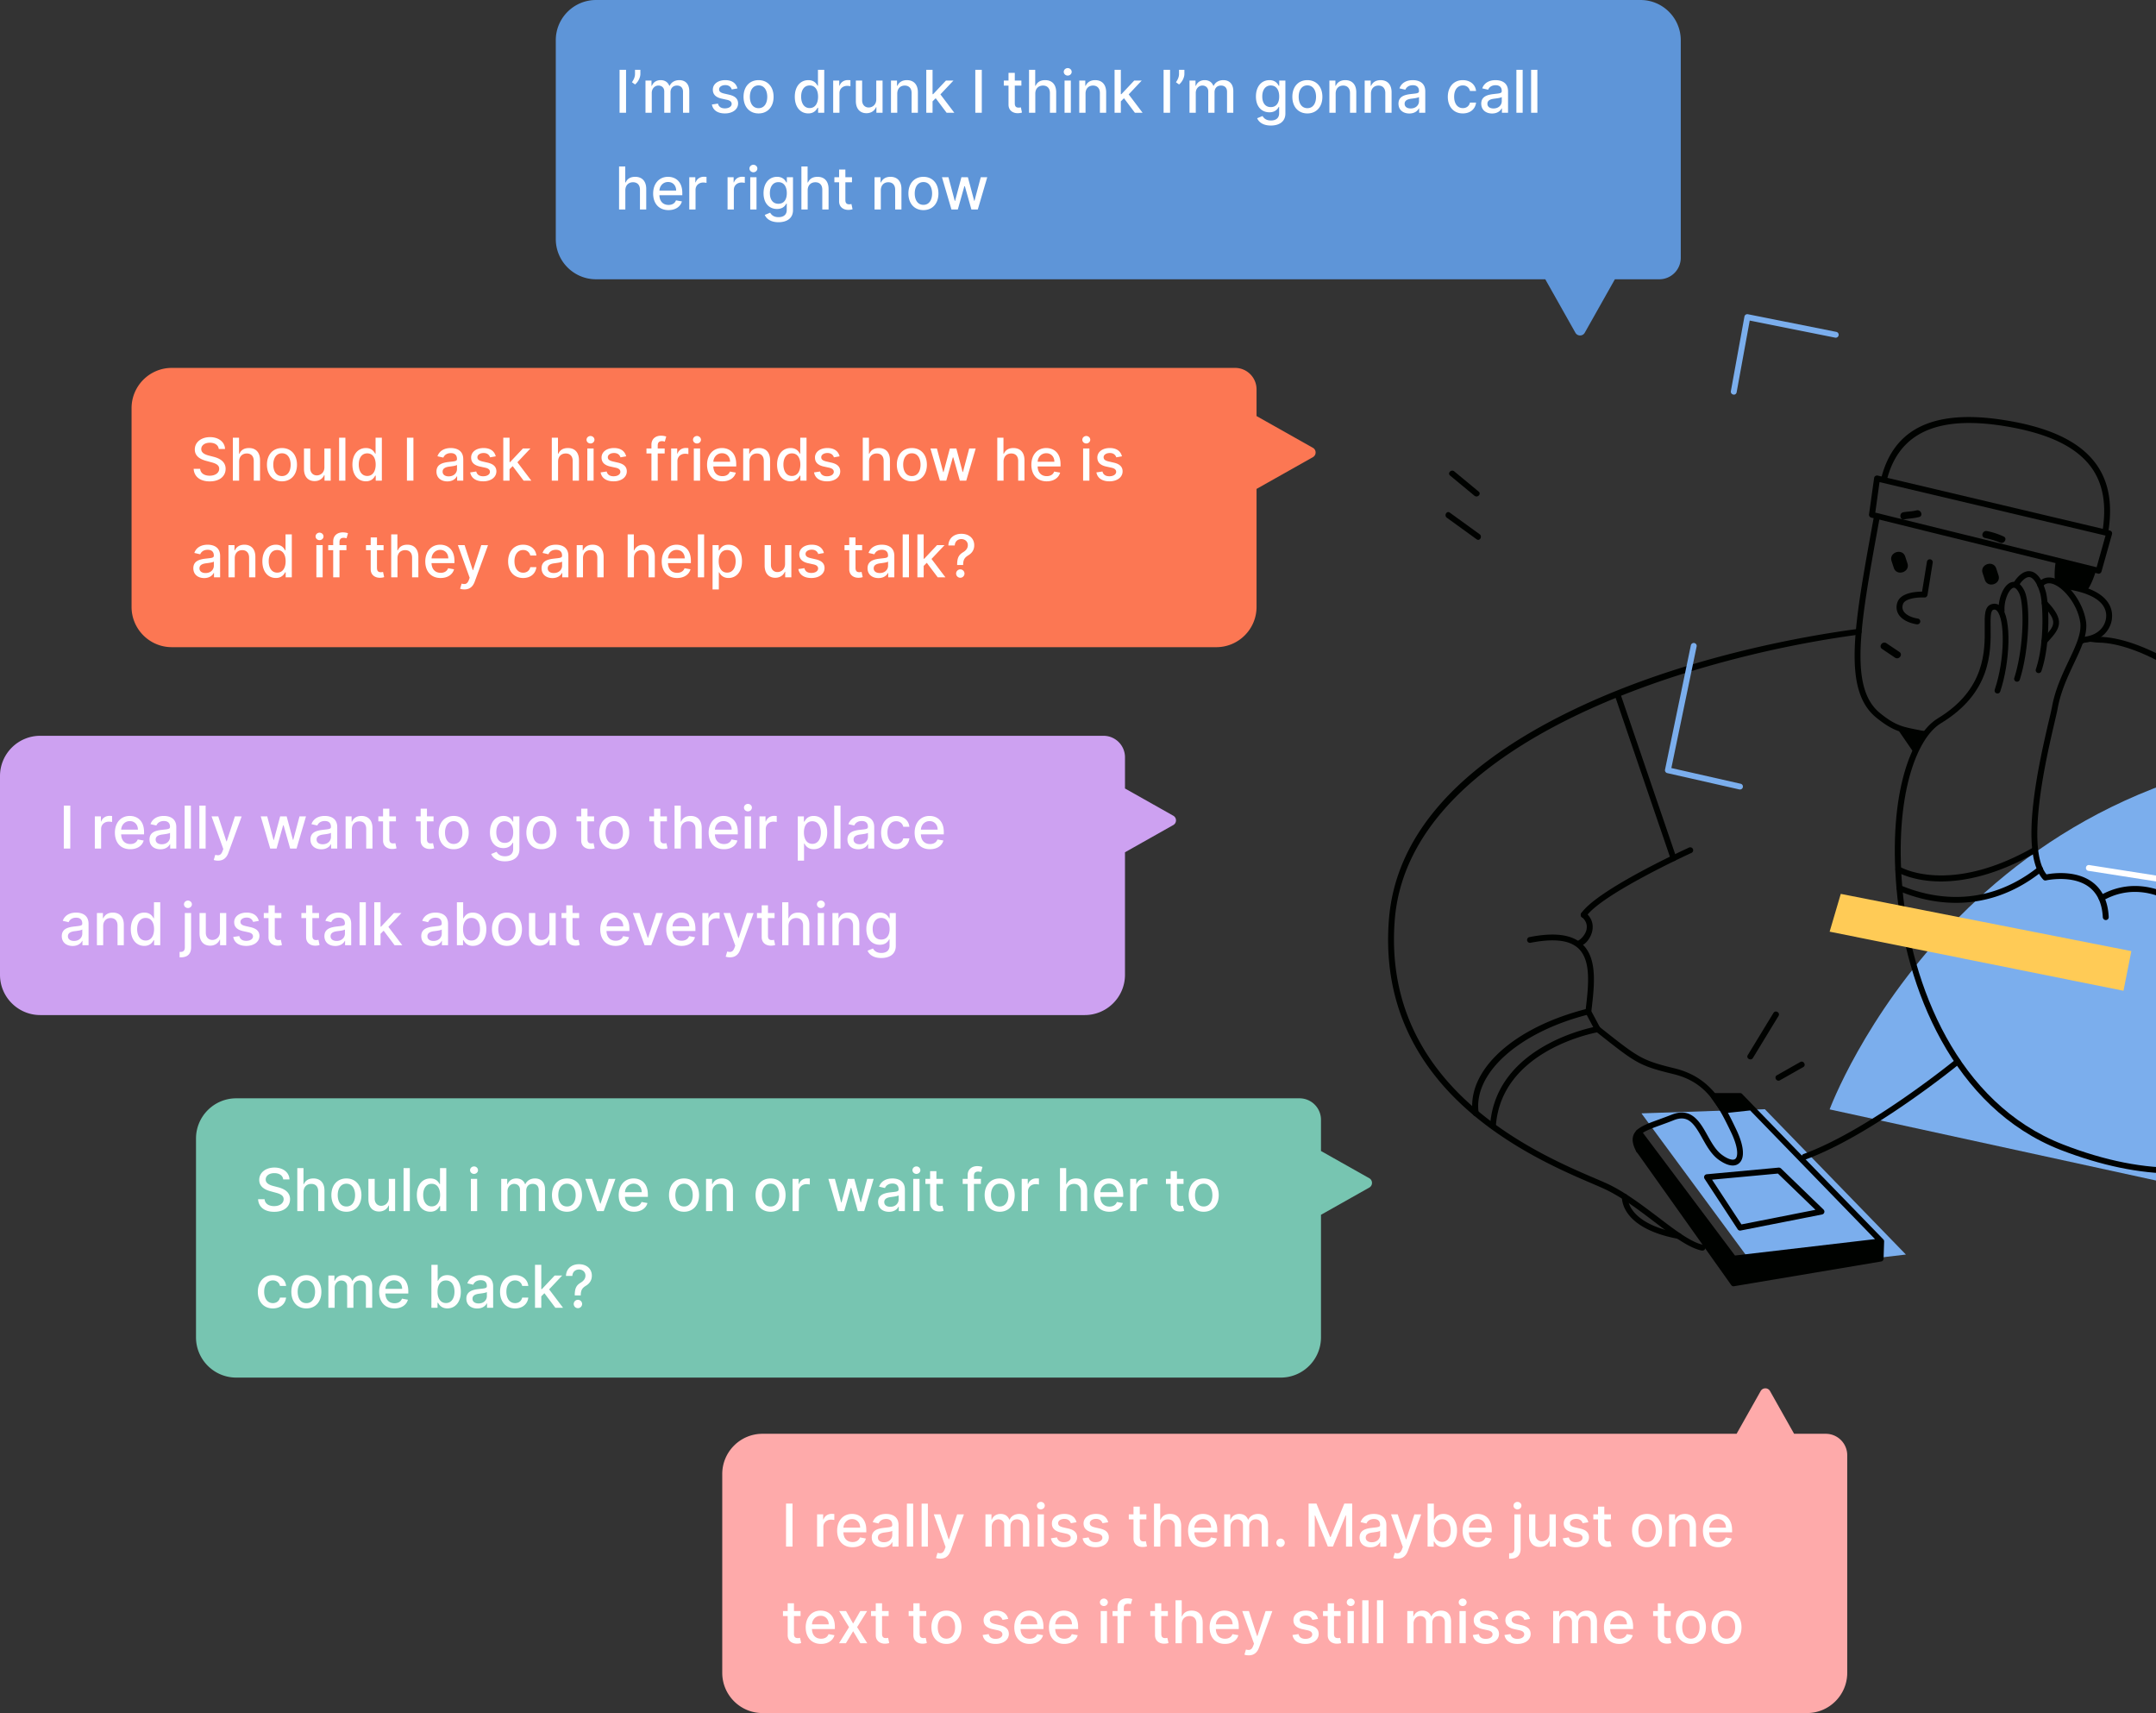
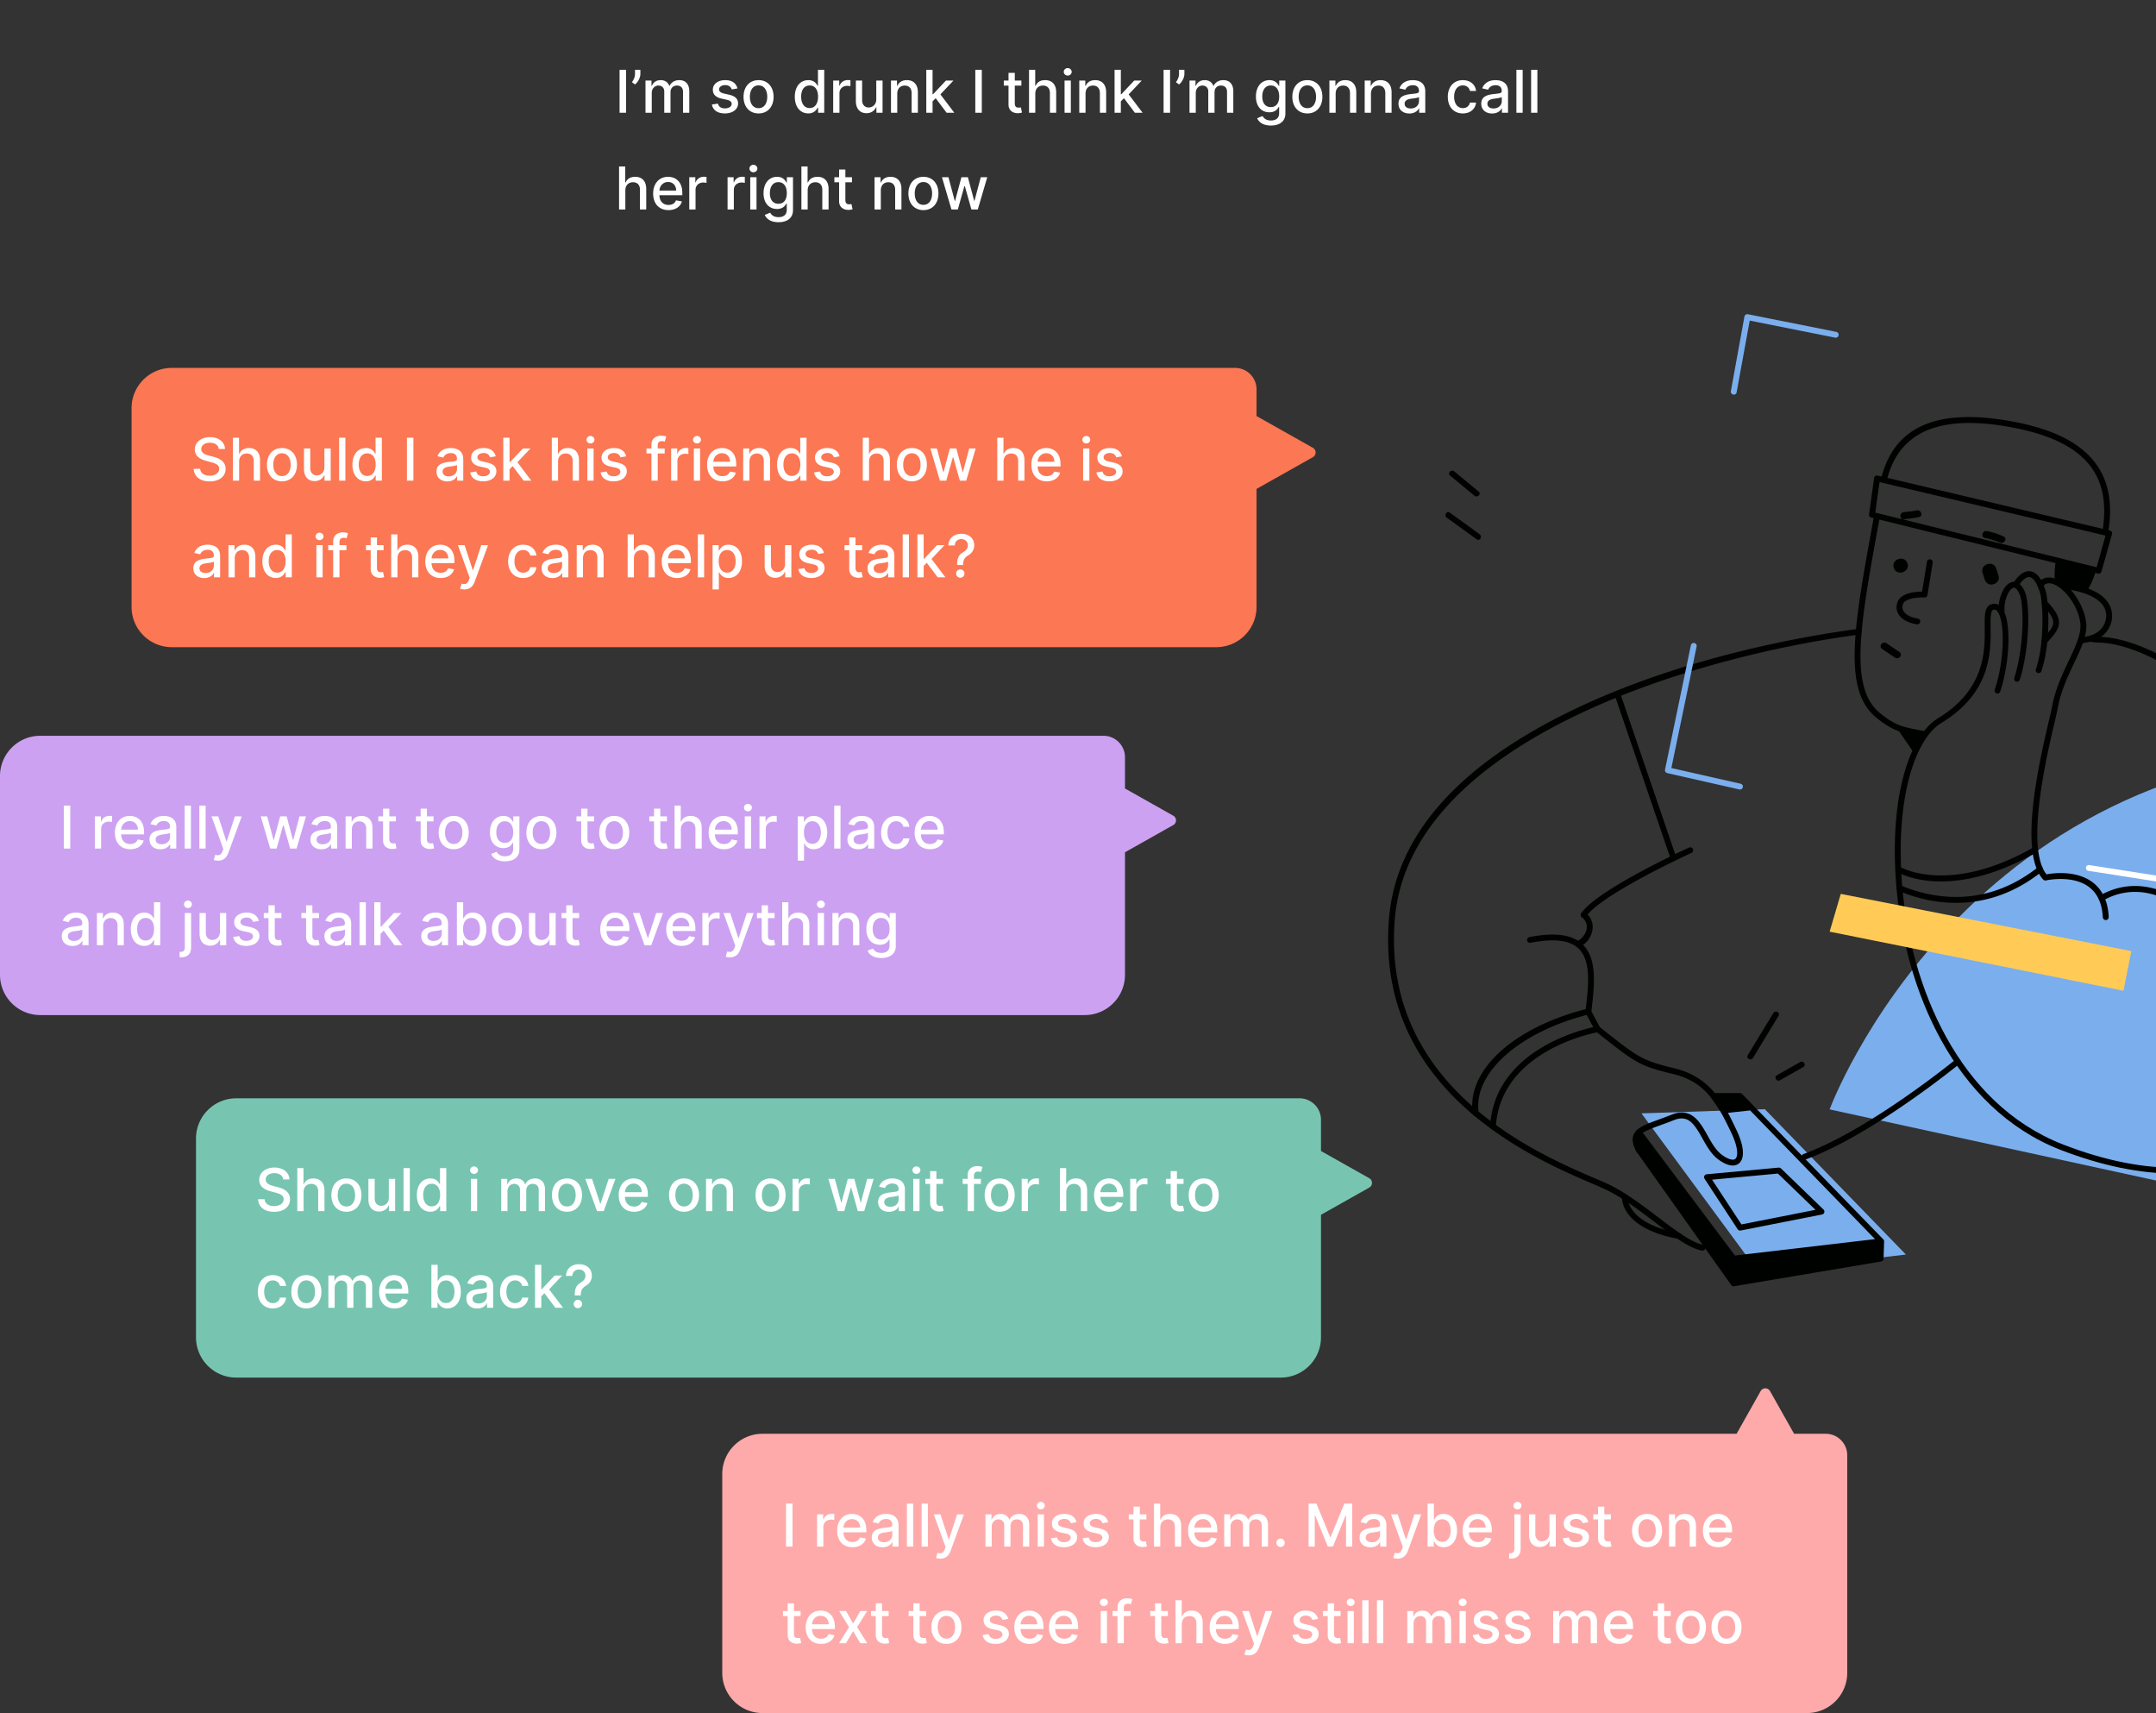
<svg xmlns="http://www.w3.org/2000/svg" fill="none" viewBox="0 0 803 638">
  <rect x="0" y="0" width="803" height="638" fill="#333333" stroke="none" />
-   <path fill-rule="evenodd" clip-rule="evenodd" d="M222 0c-8.284 0-15 6.716-15 15v74c0 8.284 6.716 15 15 15h353.537l11.221 19.909c.765 1.357 2.719 1.357 3.484 0L601.463 104H618a8 8 0 0 0 8-8V15c0-8.284-6.716-15-15-15H222Z" fill="#5E95D8" />
  <path d="M233.172 26h-2.414v16h2.414V26Zm5.336 0h-2v1.523c0 1.211-.531 2.204-1.141 3.102l1.156.828c1.204-.969 1.985-2.625 1.985-3.953V26Zm1.902 16h2.336v-7.398c0-1.618 1.133-2.743 2.461-2.743 1.297 0 2.195.86 2.195 2.164V42h2.328v-7.648c0-1.446.883-2.493 2.407-2.493 1.234 0 2.25.688 2.25 2.313V42h2.336v-8.047c0-2.742-1.532-4.11-3.703-4.11-1.727 0-3.024.829-3.602 2.11h-.125c-.523-1.312-1.625-2.11-3.227-2.11-1.586 0-2.765.79-3.265 2.11h-.149V30h-2.242v12Zm34.258-9.07c-.484-1.867-1.945-3.086-4.539-3.086-2.711 0-4.633 1.43-4.633 3.554 0 1.704 1.031 2.836 3.281 3.336l2.032.446c1.156.258 1.695.773 1.695 1.523 0 .93-.992 1.656-2.524 1.656-1.398 0-2.296-.601-2.578-1.78l-2.257.343c.39 2.125 2.156 3.32 4.851 3.32 2.899 0 4.906-1.539 4.906-3.71 0-1.696-1.078-2.743-3.281-3.25l-1.906-.438c-1.32-.313-1.891-.758-1.883-1.57-.008-.922.992-1.579 2.32-1.579 1.453 0 2.125.805 2.399 1.61l2.117-.375Zm7.857 9.312c3.383 0 5.594-2.476 5.594-6.187 0-3.735-2.211-6.211-5.594-6.211-3.382 0-5.593 2.476-5.593 6.21 0 3.712 2.211 6.188 5.593 6.188Zm.008-1.96c-2.211 0-3.242-1.93-3.242-4.235 0-2.297 1.031-4.25 3.242-4.25 2.196 0 3.227 1.953 3.227 4.25 0 2.305-1.031 4.234-3.227 4.234Zm18.508 1.952c2.188 0 3.047-1.336 3.469-2.101h.195V42h2.281V26h-2.336v5.945h-.14c-.422-.742-1.219-2.101-3.453-2.101-2.899 0-5.032 2.289-5.032 6.18 0 3.882 2.102 6.21 5.016 6.21Zm.516-1.992c-2.086 0-3.172-1.836-3.172-4.242 0-2.383 1.062-4.172 3.172-4.172 2.039 0 3.132 1.664 3.132 4.172 0 2.523-1.117 4.242-3.132 4.242ZM310.32 42h2.336v-7.328c0-1.57 1.211-2.703 2.867-2.703.485 0 1.032.086 1.219.14v-2.234a9.49 9.49 0 0 0-.992-.055c-1.406 0-2.609.797-3.047 2.086h-.125V30h-2.258v12Zm16.045-4.977c.008 2.04-1.508 3.008-2.82 3.008-1.445 0-2.445-1.047-2.445-2.68V30h-2.336v7.633c0 2.976 1.632 4.523 3.937 4.523 1.805 0 3.031-.953 3.586-2.234h.125V42h2.297V30h-2.344v7.023Zm7.819-2.148c0-1.914 1.171-3.008 2.796-3.008 1.586 0 2.547 1.04 2.547 2.781V42h2.336v-7.633c0-2.969-1.633-4.523-4.086-4.523-1.804 0-2.984.836-3.539 2.11h-.148V30h-2.242v12h2.336v-7.125ZM344.996 42h2.336v-4.258l1.164-1.164L352.574 42h2.867l-5.187-6.852L355.113 30h-2.797l-4.781 5.078h-.203V26h-2.336v16Zm20.67-16h-2.414v16h2.414V26Zm14.752 4h-2.461v-2.875h-2.336V30h-1.758v1.875h1.758v7.086c-.008 2.18 1.656 3.234 3.5 3.195.742-.008 1.242-.148 1.516-.25l-.422-1.93c-.156.032-.445.102-.82.102-.758 0-1.438-.25-1.438-1.601v-6.602h2.461V30Zm5.178 4.875c0-1.914 1.211-3.008 2.875-3.008 1.609 0 2.57 1.024 2.57 2.781V42h2.336v-7.633c0-2.992-1.641-4.523-4.109-4.523-1.868 0-2.993.812-3.555 2.11h-.149V26h-2.304v16h2.336v-7.125ZM396.494 42h2.336V30h-2.336v12Zm1.18-13.852c.805 0 1.476-.625 1.476-1.39 0-.766-.671-1.399-1.476-1.399-.813 0-1.477.633-1.477 1.399 0 .765.664 1.39 1.477 1.39Zm6.635 6.727c0-1.914 1.171-3.008 2.796-3.008 1.586 0 2.547 1.04 2.547 2.781V42h2.336v-7.633c0-2.969-1.633-4.523-4.086-4.523-1.804 0-2.984.836-3.539 2.11h-.148V30h-2.242v12h2.336v-7.125ZM415.121 42h2.336v-4.258l1.164-1.164L422.699 42h2.867l-5.187-6.852L425.238 30h-2.797l-4.781 5.078h-.203V26h-2.336v16Zm20.67-16h-2.414v16h2.414V26Zm5.336 0h-2v1.523c0 1.211-.531 2.204-1.141 3.102l1.157.828c1.203-.969 1.984-2.625 1.984-3.953V26Zm1.902 16h2.336v-7.398c0-1.618 1.133-2.743 2.461-2.743 1.297 0 2.195.86 2.195 2.164V42h2.329v-7.648c0-1.446.882-2.493 2.406-2.493 1.234 0 2.25.688 2.25 2.313V42h2.336v-8.047c0-2.742-1.531-4.11-3.703-4.11-1.727 0-3.024.829-3.602 2.11h-.125c-.523-1.312-1.625-2.11-3.226-2.11-1.586 0-2.766.79-3.266 2.11h-.149V30h-2.242v12Zm30.297 4.75c3.055 0 5.414-1.398 5.414-4.484V30h-2.289v1.945h-.172c-.414-.742-1.242-2.101-3.476-2.101-2.899 0-5.032 2.289-5.032 6.11 0 3.827 2.18 5.866 5.016 5.866 2.203 0 3.055-1.242 3.477-2.008h.148v2.36c0 1.883-1.289 2.695-3.062 2.695-1.946 0-2.704-.976-3.118-1.664l-2.007.828c.632 1.469 2.234 2.719 5.101 2.719Zm-.023-6.867c-2.086 0-3.172-1.602-3.172-3.961 0-2.305 1.062-4.094 3.172-4.094 2.039 0 3.133 1.664 3.133 4.094 0 2.476-1.118 3.96-3.133 3.96Zm13.625 2.36c3.383 0 5.593-2.477 5.593-6.188 0-3.735-2.21-6.211-5.593-6.211s-5.594 2.476-5.594 6.21c0 3.712 2.211 6.188 5.594 6.188Zm.008-1.962c-2.211 0-3.243-1.93-3.243-4.234 0-2.297 1.032-4.25 3.243-4.25 2.195 0 3.226 1.953 3.226 4.25 0 2.305-1.031 4.234-3.226 4.234Zm10.529-5.406c0-1.914 1.172-3.008 2.797-3.008 1.586 0 2.547 1.04 2.547 2.781V42h2.336v-7.633c0-2.969-1.633-4.523-4.086-4.523-1.805 0-2.985.836-3.539 2.11h-.149V30h-2.242v12h2.336v-7.125Zm13.148 0c0-1.914 1.172-3.008 2.797-3.008 1.586 0 2.547 1.04 2.547 2.781V42h2.336v-7.633c0-2.969-1.633-4.523-4.086-4.523-1.805 0-2.984.836-3.539 2.11h-.148V30h-2.243v12h2.336v-7.125Zm14.305 7.39c1.984 0 3.102-1.007 3.547-1.906h.094V42h2.281v-7.969c0-3.492-2.75-4.187-4.656-4.187-2.172 0-4.172.875-4.954 3.062l2.196.5c.344-.851 1.219-1.672 2.789-1.672 1.508 0 2.281.79 2.281 2.149v.054c0 .852-.875.836-3.031 1.086-2.274.266-4.602.86-4.602 3.586 0 2.36 1.774 3.657 4.055 3.657Zm.508-1.874c-1.321 0-2.274-.594-2.274-1.75 0-1.25 1.11-1.696 2.461-1.875.758-.102 2.555-.305 2.891-.641v1.547c0 1.422-1.133 2.719-3.078 2.719Zm19.402 1.851c2.836 0 4.672-1.703 4.93-4.039h-2.274c-.296 1.297-1.304 2.063-2.64 2.063-1.977 0-3.25-1.649-3.25-4.266 0-2.57 1.297-4.188 3.25-4.188 1.484 0 2.39.938 2.64 2.063h2.274c-.25-2.422-2.227-4.031-4.953-4.031-3.383 0-5.571 2.547-5.571 6.21 0 3.618 2.11 6.188 5.594 6.188Zm10.92.024c1.984 0 3.102-1.008 3.547-1.907h.094V42h2.281v-7.969c0-3.492-2.75-4.187-4.656-4.187-2.172 0-4.172.875-4.953 3.062l2.195.5c.344-.851 1.219-1.672 2.789-1.672 1.508 0 2.281.79 2.281 2.149v.054c0 .852-.875.836-3.031 1.086-2.274.266-4.602.86-4.602 3.586 0 2.36 1.774 3.657 4.055 3.657Zm.508-1.875c-1.32 0-2.274-.594-2.274-1.75 0-1.25 1.11-1.696 2.461-1.875.758-.102 2.555-.305 2.891-.641v1.547c0 1.422-1.133 2.719-3.078 2.719ZM567.117 26h-2.336v16h2.336V26Zm5.479 0h-2.336v16h2.336V26Zm-339.69 44.875c0-1.914 1.211-3.008 2.875-3.008 1.61 0 2.571 1.024 2.571 2.781V78h2.336v-7.633c0-2.992-1.641-4.523-4.11-4.523-1.867 0-2.992.812-3.555 2.11h-.148V62h-2.305v16h2.336v-7.125Zm16.071 7.367c2.617 0 4.468-1.289 5-3.242l-2.211-.398c-.422 1.132-1.438 1.71-2.766 1.71-2 0-3.344-1.296-3.406-3.609h8.531v-.828c0-4.336-2.594-6.031-5.312-6.031-3.344 0-5.547 2.547-5.547 6.234 0 3.727 2.172 6.164 5.711 6.164Zm-3.375-7.289c.093-1.703 1.328-3.18 3.226-3.18 1.813 0 3 1.344 3.008 3.18h-6.234ZM256.717 78h2.336v-7.328c0-1.57 1.211-2.703 2.867-2.703.484 0 1.031.086 1.219.14v-2.234a9.525 9.525 0 0 0-.993-.055c-1.406 0-2.609.797-3.046 2.086h-.125V66h-2.258v12Zm14.265 0h2.336v-7.328c0-1.57 1.211-2.703 2.868-2.703.484 0 1.031.086 1.218.14v-2.234a9.49 9.49 0 0 0-.992-.055c-1.406 0-2.609.797-3.047 2.086h-.125V66h-2.258v12Zm8.444 0h2.336V66h-2.336v12Zm1.179-13.852c.805 0 1.477-.625 1.477-1.39 0-.766-.672-1.399-1.477-1.399-.812 0-1.476.633-1.476 1.399 0 .765.664 1.39 1.476 1.39Zm9.331 18.602c3.054 0 5.414-1.398 5.414-4.484V66h-2.289v1.945h-.172c-.414-.742-1.243-2.101-3.477-2.101-2.898 0-5.031 2.289-5.031 6.11 0 3.827 2.18 5.866 5.015 5.866 2.204 0 3.055-1.242 3.477-2.007h.148v2.359c0 1.883-1.289 2.695-3.062 2.695-1.945 0-2.703-.976-3.117-1.664l-2.008.828c.633 1.469 2.234 2.719 5.102 2.719Zm-.024-6.867c-2.086 0-3.172-1.602-3.172-3.961 0-2.305 1.063-4.094 3.172-4.094 2.039 0 3.133 1.664 3.133 4.094 0 2.476-1.117 3.96-3.133 3.96Zm10.906-5.008c0-1.914 1.211-3.008 2.875-3.008 1.61 0 2.571 1.024 2.571 2.781V78h2.336v-7.633c0-2.992-1.641-4.523-4.11-4.523-1.867 0-2.992.812-3.554 2.11h-.149V62h-2.305v16h2.336v-7.125Zm16.5-4.875h-2.461v-2.875h-2.336V66h-1.757v1.875h1.757v7.086c-.007 2.18 1.657 3.234 3.5 3.195.743-.008 1.243-.148 1.516-.25l-.422-1.93c-.156.032-.445.102-.82.102-.758 0-1.438-.25-1.438-1.601v-6.602h2.461V66Zm10.743 4.875c0-1.914 1.171-3.008 2.796-3.008 1.586 0 2.547 1.04 2.547 2.781V78h2.336v-7.633c0-2.969-1.633-4.523-4.086-4.523-1.804 0-2.984.836-3.539 2.11h-.148V66h-2.242v12h2.336v-7.125Zm15.867 7.367c3.383 0 5.593-2.476 5.593-6.187 0-3.735-2.21-6.211-5.593-6.211s-5.594 2.476-5.594 6.21c0 3.712 2.211 6.188 5.594 6.188Zm.008-1.96c-2.211 0-3.243-1.93-3.243-4.235 0-2.297 1.032-4.25 3.243-4.25 2.195 0 3.226 1.953 3.226 4.25 0 2.305-1.031 4.234-3.226 4.234ZM354.365 78h2.375l2.438-8.664h.179L361.795 78h2.383l3.523-12h-2.414l-2.336 8.773h-.117L360.49 66h-2.414l-2.359 8.813h-.117L353.248 66h-2.414l3.531 12Z" fill="#fff" />
  <path fill-rule="evenodd" clip-rule="evenodd" d="M64 137c-8.284 0-15 6.716-15 15v74c0 8.284 6.716 15 15 15h389c8.284 0 15-6.716 15-15v-43.932l20.982-11.826c1.357-.765 1.357-2.719 0-3.484L468 154.932V145a8 8 0 0 0-8-8H64Z" fill="#FC7753" />
  <path d="M81.484 167.203h2.329c-.07-2.562-2.336-4.422-5.586-4.422-3.211 0-5.672 1.836-5.672 4.594 0 2.227 1.593 3.531 4.164 4.227l1.89.515c1.711.453 3.032 1.016 3.032 2.438 0 1.562-1.493 2.593-3.547 2.593-1.86 0-3.406-.828-3.547-2.57h-2.422c.156 2.899 2.398 4.688 5.984 4.688 3.758 0 5.922-1.977 5.922-4.688 0-2.883-2.57-4-4.601-4.5l-1.563-.406c-1.25-.32-2.914-.906-2.906-2.438 0-1.359 1.242-2.367 3.21-2.367 1.837 0 3.141.86 3.313 2.336Zm7.58 4.672c0-1.914 1.211-3.008 2.876-3.008 1.609 0 2.57 1.024 2.57 2.781V179h2.336v-7.633c0-2.992-1.64-4.523-4.11-4.523-1.867 0-2.992.812-3.554 2.109h-.149V163h-2.305v16h2.337v-7.125Zm15.954 7.367c3.382 0 5.593-2.476 5.593-6.187 0-3.735-2.211-6.211-5.593-6.211-3.383 0-5.594 2.476-5.594 6.211 0 3.711 2.211 6.187 5.594 6.187Zm.007-1.961c-2.211 0-3.242-1.929-3.242-4.234 0-2.297 1.031-4.25 3.242-4.25 2.196 0 3.227 1.953 3.227 4.25 0 2.305-1.031 4.234-3.227 4.234Zm15.795-3.258c.008 2.039-1.507 3.008-2.82 3.008-1.445 0-2.445-1.047-2.445-2.679V167h-2.336v7.633c0 2.976 1.633 4.523 3.937 4.523 1.805 0 3.032-.953 3.586-2.234h.125V179h2.297v-12h-2.344v7.023ZM128.639 163h-2.336v16h2.336v-16Zm7.634 16.234c2.188 0 3.047-1.336 3.469-2.101h.196V179h2.281v-16h-2.336v5.945h-.141c-.422-.742-1.219-2.101-3.453-2.101-2.898 0-5.031 2.289-5.031 6.179 0 3.883 2.101 6.211 5.015 6.211Zm.516-1.992c-2.086 0-3.172-1.836-3.172-4.242 0-2.383 1.063-4.172 3.172-4.172 2.039 0 3.133 1.664 3.133 4.172 0 2.523-1.117 4.242-3.133 4.242ZM153.977 163h-2.414v16h2.414v-16Zm12.642 16.266c1.985 0 3.102-1.008 3.547-1.907h.094V179h2.281v-7.969c0-3.492-2.75-4.187-4.656-4.187-2.172 0-4.172.875-4.953 3.062l2.195.5c.344-.851 1.219-1.672 2.789-1.672 1.508 0 2.281.789 2.281 2.149v.054c0 .852-.875.836-3.031 1.086-2.273.266-4.602.86-4.602 3.586 0 2.36 1.774 3.657 4.055 3.657Zm.508-1.875c-1.32 0-2.273-.594-2.273-1.75 0-1.25 1.109-1.696 2.46-1.875.758-.102 2.555-.305 2.891-.641v1.547c0 1.422-1.133 2.719-3.078 2.719Zm17.518-7.461c-.485-1.868-1.946-3.086-4.54-3.086-2.71 0-4.632 1.429-4.632 3.554 0 1.704 1.031 2.836 3.281 3.336l2.031.446c1.156.257 1.695.773 1.695 1.523 0 .93-.992 1.656-2.523 1.656-1.398 0-2.297-.601-2.578-1.781l-2.258.344c.391 2.125 2.156 3.32 4.852 3.32 2.898 0 4.906-1.539 4.906-3.711 0-1.695-1.078-2.742-3.281-3.25l-1.907-.437c-1.32-.313-1.89-.758-1.882-1.571-.008-.921.992-1.578 2.32-1.578 1.453 0 2.125.805 2.398 1.61l2.118-.375Zm2.802 9.07h2.336v-4.258l1.164-1.164 4.078 5.422h2.868l-5.188-6.852 4.859-5.148h-2.796l-4.782 5.078h-.203V163h-2.336v16Zm20.405-7.125c0-1.914 1.211-3.008 2.875-3.008 1.609 0 2.57 1.024 2.57 2.781V179h2.336v-7.633c0-2.992-1.641-4.523-4.11-4.523-1.867 0-2.992.812-3.554 2.109h-.149V163h-2.304v16h2.336v-7.125ZM218.75 179h2.336v-12h-2.336v12Zm1.18-13.852c.804 0 1.476-.625 1.476-1.39 0-.766-.672-1.399-1.476-1.399-.813 0-1.477.633-1.477 1.399 0 .765.664 1.39 1.477 1.39Zm13.291 4.782c-.485-1.868-1.946-3.086-4.539-3.086-2.711 0-4.633 1.429-4.633 3.554 0 1.704 1.031 2.836 3.281 3.336l2.031.446c1.157.257 1.696.773 1.696 1.523 0 .93-.993 1.656-2.524 1.656-1.398 0-2.297-.601-2.578-1.781l-2.258.344c.391 2.125 2.157 3.32 4.852 3.32 2.898 0 4.906-1.539 4.906-3.711 0-1.695-1.078-2.742-3.281-3.25l-1.906-.437c-1.321-.313-1.891-.758-1.883-1.571-.008-.921.992-1.578 2.32-1.578 1.453 0 2.125.805 2.399 1.61l2.117-.375Zm14.336-2.93h-2.586v-1.078c0-1.063.437-1.641 1.578-1.641.484 0 .828.11 1.047.18l.547-1.891c-.329-.125-1.008-.32-1.954-.32-1.898 0-3.562 1.109-3.562 3.359V167h-1.852v1.875h1.852V179h2.344v-10.125h2.586V167Zm2.41 12h2.336v-7.328c0-1.57 1.211-2.703 2.867-2.703a5.58 5.58 0 0 1 1.219.14v-2.234a9.576 9.576 0 0 0-.993-.055c-1.406 0-2.609.797-3.046 2.086h-.125V167h-2.258v12Zm8.443 0h2.336v-12h-2.336v12Zm1.18-13.852c.805 0 1.476-.625 1.476-1.39 0-.766-.671-1.399-1.476-1.399-.813 0-1.477.633-1.477 1.399 0 .765.664 1.39 1.477 1.39Zm9.471 14.094c2.617 0 4.468-1.289 5-3.242l-2.211-.398c-.422 1.132-1.438 1.71-2.766 1.71-2 0-3.344-1.296-3.406-3.609h8.531v-.828c0-4.336-2.594-6.031-5.313-6.031-3.343 0-5.546 2.547-5.546 6.234 0 3.727 2.171 6.164 5.711 6.164Zm-3.375-7.289c.093-1.703 1.328-3.18 3.226-3.18 1.813 0 3 1.344 3.008 3.18h-6.234Zm13.451-.078c0-1.914 1.172-3.008 2.797-3.008 1.586 0 2.546 1.039 2.546 2.781V179h2.336v-7.633c0-2.969-1.632-4.523-4.086-4.523-1.804 0-2.984.836-3.539 2.109h-.148V167h-2.242v12h2.336v-7.125Zm15.304 7.359c2.188 0 3.047-1.336 3.469-2.101h.195V179h2.282v-16h-2.336v5.945h-.141c-.422-.742-1.219-2.101-3.453-2.101-2.898 0-5.031 2.289-5.031 6.179 0 3.883 2.101 6.211 5.015 6.211Zm.516-1.992c-2.086 0-3.172-1.836-3.172-4.242 0-2.383 1.063-4.172 3.172-4.172 2.039 0 3.133 1.664 3.133 4.172 0 2.523-1.117 4.242-3.133 4.242Zm17.756-7.312c-.484-1.868-1.945-3.086-4.539-3.086-2.711 0-4.633 1.429-4.633 3.554 0 1.704 1.031 2.836 3.281 3.336l2.032.446c1.156.257 1.695.773 1.695 1.523 0 .93-.992 1.656-2.524 1.656-1.398 0-2.296-.601-2.578-1.781l-2.258.344c.391 2.125 2.157 3.32 4.852 3.32 2.898 0 4.906-1.539 4.906-3.711 0-1.695-1.078-2.742-3.281-3.25l-1.906-.437c-1.321-.313-1.891-.758-1.883-1.571-.008-.921.992-1.578 2.32-1.578 1.453 0 2.125.805 2.399 1.61l2.117-.375Zm10.961 1.945c0-1.914 1.211-3.008 2.875-3.008 1.609 0 2.57 1.024 2.57 2.781V179h2.336v-7.633c0-2.992-1.641-4.523-4.109-4.523-1.867 0-2.992.812-3.555 2.109h-.148V163h-2.305v16h2.336v-7.125Zm15.953 7.367c3.383 0 5.594-2.476 5.594-6.187 0-3.735-2.211-6.211-5.594-6.211-3.383 0-5.594 2.476-5.594 6.211 0 3.711 2.211 6.187 5.594 6.187Zm.008-1.961c-2.211 0-3.242-1.929-3.242-4.234 0-2.297 1.031-4.25 3.242-4.25 2.195 0 3.226 1.953 3.226 4.25 0 2.305-1.031 4.234-3.226 4.234ZM350.064 179h2.375l2.438-8.664h.18l2.437 8.664h2.383l3.523-12h-2.414l-2.336 8.773h-.117L356.189 167h-2.414l-2.359 8.812h-.117L348.947 167h-2.414l3.531 12Zm23.711-7.125c0-1.914 1.211-3.008 2.875-3.008 1.61 0 2.571 1.024 2.571 2.781V179h2.336v-7.633c0-2.992-1.641-4.523-4.11-4.523-1.867 0-2.992.812-3.554 2.109h-.149V163h-2.305v16h2.336v-7.125Zm16.071 7.367c2.617 0 4.468-1.289 5-3.242l-2.211-.398c-.422 1.132-1.438 1.71-2.766 1.71-2 0-3.344-1.296-3.406-3.609h8.531v-.828c0-4.336-2.594-6.031-5.312-6.031-3.344 0-5.547 2.547-5.547 6.234 0 3.727 2.172 6.164 5.711 6.164Zm-3.375-7.289c.093-1.703 1.328-3.18 3.226-3.18 1.813 0 3 1.344 3.008 3.18h-6.234ZM403.408 179h2.336v-12h-2.336v12Zm1.18-13.852c.805 0 1.476-.625 1.476-1.39 0-.766-.671-1.399-1.476-1.399-.813 0-1.477.633-1.477 1.399 0 .765.664 1.39 1.477 1.39Zm13.291 4.782c-.484-1.868-1.945-3.086-4.539-3.086-2.711 0-4.633 1.429-4.633 3.554 0 1.704 1.031 2.836 3.281 3.336l2.032.446c1.156.257 1.695.773 1.695 1.523 0 .93-.992 1.656-2.524 1.656-1.398 0-2.296-.601-2.578-1.781l-2.258.344c.391 2.125 2.157 3.32 4.852 3.32 2.898 0 4.906-1.539 4.906-3.711 0-1.695-1.078-2.742-3.281-3.25l-1.906-.437c-1.321-.313-1.891-.758-1.883-1.571-.008-.921.992-1.578 2.32-1.578 1.453 0 2.125.805 2.399 1.61l2.117-.375ZM76.062 215.266c1.985 0 3.102-1.008 3.547-1.907h.094V215h2.281v-7.969c0-3.492-2.75-4.187-4.656-4.187-2.172 0-4.172.875-4.953 3.062l2.195.5c.344-.851 1.22-1.672 2.79-1.672 1.507 0 2.28.789 2.28 2.149v.054c0 .852-.874.836-3.03 1.086-2.274.266-4.602.86-4.602 3.586 0 2.36 1.773 3.657 4.055 3.657Zm.508-1.875c-1.32 0-2.273-.594-2.273-1.75 0-1.25 1.11-1.696 2.46-1.875.759-.102 2.555-.305 2.891-.641v1.547c0 1.422-1.132 2.719-3.078 2.719Zm10.862-5.516c0-1.914 1.171-3.008 2.796-3.008 1.587 0 2.547 1.039 2.547 2.781V215h2.336v-7.633c0-2.969-1.633-4.523-4.086-4.523-1.804 0-2.984.836-3.539 2.109h-.148V203h-2.242v12h2.336v-7.125Zm15.304 7.359c2.188 0 3.047-1.336 3.469-2.101h.195V215h2.282v-16h-2.336v5.945h-.141c-.422-.742-1.219-2.101-3.453-2.101-2.898 0-5.031 2.289-5.031 6.179 0 3.883 2.101 6.211 5.015 6.211Zm.516-1.992c-2.086 0-3.172-1.836-3.172-4.242 0-2.383 1.063-4.172 3.172-4.172 2.039 0 3.133 1.664 3.133 4.172 0 2.523-1.117 4.242-3.133 4.242ZM117.838 215h2.336v-12h-2.336v12Zm1.18-13.852c.804 0 1.476-.625 1.476-1.39 0-.766-.672-1.399-1.476-1.399-.813 0-1.477.633-1.477 1.399 0 .765.664 1.39 1.477 1.39ZM129.027 203h-2.586v-1.078c0-1.063.438-1.641 1.579-1.641.484 0 .828.11 1.046.18l.547-1.891c-.328-.125-1.008-.32-1.953-.32-1.898 0-3.562 1.109-3.562 3.359V203h-1.852v1.875h1.852V215h2.343v-10.125h2.586V203Zm13.834 0H140.4v-2.875h-2.336V203h-1.757v1.875h1.757v7.086c-.007 2.18 1.657 3.234 3.5 3.195.743-.008 1.243-.148 1.516-.25l-.422-1.929c-.156.031-.445.101-.82.101-.758 0-1.438-.25-1.438-1.601v-6.602h2.461V203Zm5.178 4.875c0-1.914 1.211-3.008 2.875-3.008 1.609 0 2.57 1.024 2.57 2.781V215h2.336v-7.633c0-2.992-1.64-4.523-4.109-4.523-1.867 0-2.992.812-3.555 2.109h-.148V199h-2.305v16h2.336v-7.125Zm16.07 7.367c2.618 0 4.469-1.289 5-3.242l-2.211-.398c-.421 1.132-1.437 1.71-2.765 1.71-2 0-3.344-1.296-3.406-3.609h8.531v-.828c0-4.336-2.594-6.031-5.313-6.031-3.343 0-5.547 2.547-5.547 6.234 0 3.727 2.172 6.164 5.711 6.164Zm-3.375-7.289c.094-1.703 1.329-3.18 3.227-3.18 1.812 0 3 1.344 3.008 3.18h-6.235Zm12.227 11.547c1.93 0 3.148-1.008 3.844-2.898l4.961-13.579-2.524-.023-3.039 9.312h-.125L173.039 203h-2.5l4.391 12.156-.289.797c-.594 1.594-1.43 1.727-2.711 1.375l-.563 1.914c.281.125.891.258 1.594.258Zm21.883-4.258c2.836 0 4.672-1.703 4.929-4.039H197.5c-.297 1.297-1.305 2.063-2.641 2.063-1.976 0-3.25-1.649-3.25-4.266 0-2.57 1.297-4.188 3.25-4.188 1.485 0 2.391.938 2.641 2.063h2.273c-.25-2.422-2.226-4.031-4.953-4.031-3.382 0-5.57 2.547-5.57 6.211 0 3.617 2.109 6.187 5.594 6.187Zm10.92.024c1.984 0 3.101-1.008 3.547-1.907h.093V215h2.282v-7.969c0-3.492-2.75-4.187-4.657-4.187-2.172 0-4.172.875-4.953 3.062l2.195.5c.344-.851 1.219-1.672 2.79-1.672 1.507 0 2.281.789 2.281 2.149v.054c0 .852-.875.836-3.031 1.086-2.274.266-4.602.86-4.602 3.586 0 2.36 1.773 3.657 4.055 3.657Zm.507-1.875c-1.32 0-2.273-.594-2.273-1.75 0-1.25 1.109-1.696 2.461-1.875.758-.102 2.555-.305 2.891-.641v1.547c0 1.422-1.133 2.719-3.079 2.719Zm10.862-5.516c0-1.914 1.172-3.008 2.797-3.008 1.586 0 2.547 1.039 2.547 2.781V215h2.336v-7.633c0-2.969-1.633-4.523-4.086-4.523-1.805 0-2.985.836-3.539 2.109h-.149V203h-2.242v12h2.336v-7.125Zm18.971 0c0-1.914 1.21-3.008 2.875-3.008 1.609 0 2.57 1.024 2.57 2.781V215h2.336v-7.633c0-2.992-1.641-4.523-4.11-4.523-1.867 0-2.992.812-3.554 2.109h-.149V199h-2.304v16h2.336v-7.125Zm16.07 7.367c2.617 0 4.469-1.289 5-3.242l-2.211-.398c-.422 1.132-1.438 1.71-2.766 1.71-2 0-3.343-1.296-3.406-3.609h8.531v-.828c0-4.336-2.593-6.031-5.312-6.031-3.344 0-5.547 2.547-5.547 6.234 0 3.727 2.172 6.164 5.711 6.164Zm-3.375-7.289c.094-1.703 1.328-3.18 3.226-3.18 1.813 0 3 1.344 3.008 3.18h-6.234ZM262.25 199h-2.336v16h2.336v-16Zm3.143 20.5h2.336v-6.367h.14c.422.765 1.281 2.101 3.469 2.101 2.906 0 5.016-2.328 5.016-6.211 0-3.89-2.141-6.179-5.04-6.179-2.226 0-3.031 1.359-3.445 2.101h-.195V203h-2.281v16.5Zm2.289-10.5c0-2.508 1.093-4.172 3.132-4.172 2.118 0 3.18 1.789 3.18 4.172 0 2.406-1.094 4.242-3.18 4.242-2.007 0-3.132-1.719-3.132-4.242Zm24.713 1.023c.007 2.039-1.508 3.008-2.821 3.008-1.445 0-2.445-1.047-2.445-2.679V203h-2.336v7.633c0 2.976 1.633 4.523 3.937 4.523 1.805 0 3.032-.953 3.586-2.234h.125V215h2.297v-12h-2.343v7.023Zm14.474-4.093c-.484-1.868-1.945-3.086-4.539-3.086-2.711 0-4.633 1.429-4.633 3.554 0 1.704 1.032 2.836 3.282 3.336l2.031.446c1.156.257 1.695.773 1.695 1.523 0 .93-.992 1.656-2.523 1.656-1.399 0-2.297-.601-2.578-1.781l-2.258.344c.39 2.125 2.156 3.32 4.851 3.32 2.899 0 4.907-1.539 4.907-3.711 0-1.695-1.079-2.742-3.282-3.25l-1.906-.437c-1.32-.313-1.891-.758-1.883-1.571-.008-.921.992-1.578 2.321-1.578 1.453 0 2.125.805 2.398 1.61l2.117-.375Zm14.227-2.93h-2.461v-2.875h-2.336V203h-1.758v1.875h1.758v7.086c-.008 2.18 1.656 3.234 3.5 3.195.742-.008 1.242-.148 1.515-.25l-.421-1.929c-.157.031-.446.101-.821.101-.758 0-1.437-.25-1.437-1.601v-6.602h2.461V203Zm6.076 12.266c1.984 0 3.101-1.008 3.547-1.907h.094V215h2.281v-7.969c0-3.492-2.75-4.187-4.656-4.187-2.172 0-4.172.875-4.954 3.062l2.196.5c.343-.851 1.218-1.672 2.789-1.672 1.508 0 2.281.789 2.281 2.149v.054c0 .852-.875.836-3.031 1.086-2.274.266-4.602.86-4.602 3.586 0 2.36 1.774 3.657 4.055 3.657Zm.508-1.875c-1.321 0-2.274-.594-2.274-1.75 0-1.25 1.11-1.696 2.461-1.875.758-.102 2.555-.305 2.891-.641v1.547c0 1.422-1.133 2.719-3.078 2.719ZM338.541 199h-2.336v16h2.336v-16Zm3.143 16h2.336v-4.258l1.164-1.164 4.078 5.422h2.867l-5.188-6.852 4.86-5.148h-2.797l-4.781 5.078h-.203V199h-2.336v16Zm14.8-4.602h2.235v-.148c.031-1.797.547-2.602 1.875-3.422 1.398-.844 2.258-2.031 2.258-3.789 0-2.539-1.922-4.258-4.789-4.258-2.633 0-4.743 1.539-4.844 4.352h2.375c.093-1.656 1.273-2.383 2.469-2.383 1.328 0 2.406.883 2.406 2.266 0 1.164-.727 1.984-1.656 2.562-1.454.891-2.313 1.774-2.329 4.672v.148Zm1.18 4.75c.852 0 1.563-.695 1.563-1.562a1.57 1.57 0 0 0-1.563-1.555c-.859 0-1.562.703-1.562 1.555 0 .867.703 1.562 1.562 1.562Z" fill="#fff" />
  <path fill-rule="evenodd" clip-rule="evenodd" d="M15 274c-8.284 0-15 6.716-15 15v74c0 8.284 6.716 15 15 15h389c8.284 0 15-6.716 15-15v-45.623l17.982-10.135c1.357-.765 1.357-2.719 0-3.484L419 293.623V282a8 8 0 0 0-8-8H15Z" fill="#CDA1F1" />
  <path d="M26.172 300h-2.414v16h2.414v-16Zm9.15 16h2.336v-7.328c0-1.57 1.211-2.703 2.867-2.703a5.57 5.57 0 0 1 1.22.14v-2.234a9.55 9.55 0 0 0-.993-.055c-1.406 0-2.61.797-3.047 2.086h-.125V304h-2.258v12Zm13.186.242c2.617 0 4.469-1.289 5-3.242l-2.211-.398c-.422 1.132-1.438 1.71-2.766 1.71-2 0-3.343-1.296-3.406-3.609h8.531v-.828c0-4.336-2.593-6.031-5.312-6.031-3.344 0-5.547 2.547-5.547 6.234 0 3.727 2.172 6.164 5.71 6.164Zm-3.375-7.289c.094-1.703 1.328-3.18 3.226-3.18 1.813 0 3 1.344 3.008 3.18h-6.234Zm14.607 7.313c1.985 0 3.102-1.008 3.547-1.907h.094V316h2.281v-7.969c0-3.492-2.75-4.187-4.656-4.187-2.172 0-4.172.875-4.953 3.062l2.195.5c.344-.851 1.219-1.672 2.79-1.672 1.507 0 2.28.789 2.28 2.149v.054c0 .852-.875.836-3.03 1.086-2.274.266-4.602.86-4.602 3.586 0 2.36 1.773 3.657 4.054 3.657Zm.508-1.875c-1.32 0-2.273-.594-2.273-1.75 0-1.25 1.109-1.696 2.46-1.875.758-.102 2.555-.305 2.891-.641v1.547c0 1.422-1.133 2.719-3.078 2.719ZM71.109 300h-2.336v16h2.336v-16Zm5.479 0h-2.336v16h2.336v-16Zm4.619 20.5c1.93 0 3.149-1.008 3.844-2.898l4.96-13.579-2.523-.023-3.039 9.312h-.125L81.285 304h-2.5l4.39 12.156-.288.797c-.594 1.594-1.43 1.727-2.711 1.375l-.563 1.914c.281.125.89.258 1.594.258Zm19.43-4.5h2.375l2.437-8.664h.18l2.437 8.664h2.383l3.524-12h-2.414l-2.336 8.773h-.118L106.762 304h-2.414l-2.36 8.812h-.117L99.519 304h-2.413l3.531 12Zm19.045.266c1.984 0 3.101-1.008 3.547-1.907h.093V316h2.282v-7.969c0-3.492-2.75-4.187-4.657-4.187-2.172 0-4.172.875-4.953 3.062l2.195.5c.344-.851 1.219-1.672 2.79-1.672 1.507 0 2.281.789 2.281 2.149v.054c0 .852-.875.836-3.031 1.086-2.274.266-4.602.86-4.602 3.586 0 2.36 1.773 3.657 4.055 3.657Zm.507-1.875c-1.32 0-2.273-.594-2.273-1.75 0-1.25 1.109-1.696 2.461-1.875.758-.102 2.555-.305 2.891-.641v1.547c0 1.422-1.133 2.719-3.079 2.719Zm10.862-5.516c0-1.914 1.172-3.008 2.797-3.008 1.586 0 2.547 1.039 2.547 2.781V316h2.335v-7.633c0-2.969-1.632-4.523-4.085-4.523-1.805 0-2.985.836-3.54 2.109h-.148V304h-2.242v12h2.336v-7.125ZM147.465 304h-2.461v-2.875h-2.336V304h-1.758v1.875h1.758v7.086c-.008 2.18 1.656 3.234 3.5 3.195.742-.008 1.242-.148 1.516-.25l-.422-1.929c-.157.031-.446.101-.821.101-.757 0-1.437-.25-1.437-1.601v-6.602h2.461V304Zm14.008 0h-2.461v-2.875h-2.336V304h-1.758v1.875h1.758v7.086c-.008 2.18 1.656 3.234 3.5 3.195.742-.008 1.242-.148 1.515-.25l-.421-1.929c-.157.031-.446.101-.821.101-.758 0-1.437-.25-1.437-1.601v-6.602h2.461V304Zm7.509 12.242c3.383 0 5.594-2.476 5.594-6.187 0-3.735-2.211-6.211-5.594-6.211-3.382 0-5.593 2.476-5.593 6.211 0 3.711 2.211 6.187 5.593 6.187Zm.008-1.961c-2.211 0-3.242-1.929-3.242-4.234 0-2.297 1.031-4.25 3.242-4.25 2.196 0 3.227 1.953 3.227 4.25 0 2.305-1.031 4.234-3.227 4.234Zm19.047 6.469c3.055 0 5.414-1.398 5.414-4.484V304h-2.289v1.945h-.172c-.414-.742-1.242-2.101-3.476-2.101-2.899 0-5.032 2.289-5.032 6.109 0 3.828 2.18 5.867 5.016 5.867 2.203 0 3.055-1.242 3.477-2.008h.148v2.36c0 1.883-1.289 2.695-3.062 2.695-1.946 0-2.704-.976-3.118-1.664l-2.007.828c.632 1.469 2.234 2.719 5.101 2.719Zm-.023-6.867c-2.086 0-3.172-1.602-3.172-3.961 0-2.305 1.062-4.094 3.172-4.094 2.039 0 3.132 1.664 3.132 4.094 0 2.476-1.117 3.961-3.132 3.961Zm13.625 2.359c3.382 0 5.593-2.476 5.593-6.187 0-3.735-2.211-6.211-5.593-6.211-3.383 0-5.594 2.476-5.594 6.211 0 3.711 2.211 6.187 5.594 6.187Zm.007-1.961c-2.21 0-3.242-1.929-3.242-4.234 0-2.297 1.032-4.25 3.242-4.25 2.196 0 3.227 1.953 3.227 4.25 0 2.305-1.031 4.234-3.227 4.234ZM221.264 304h-2.461v-2.875h-2.336V304h-1.758v1.875h1.758v7.086c-.008 2.18 1.656 3.234 3.5 3.195.742-.008 1.242-.148 1.515-.25l-.421-1.929c-.157.031-.446.101-.821.101-.758 0-1.437-.25-1.437-1.601v-6.602h2.461V304Zm7.509 12.242c3.383 0 5.594-2.476 5.594-6.187 0-3.735-2.211-6.211-5.594-6.211-3.382 0-5.593 2.476-5.593 6.211 0 3.711 2.211 6.187 5.593 6.187Zm.008-1.961c-2.211 0-3.242-1.929-3.242-4.234 0-2.297 1.031-4.25 3.242-4.25 2.196 0 3.227 1.953 3.227 4.25 0 2.305-1.031 4.234-3.227 4.234ZM248.398 304h-2.46v-2.875h-2.336V304h-1.758v1.875h1.758v7.086c-.008 2.18 1.656 3.234 3.5 3.195.742-.008 1.242-.148 1.515-.25l-.422-1.929c-.156.031-.445.101-.82.101-.758 0-1.437-.25-1.437-1.601v-6.602h2.46V304Zm5.178 4.875c0-1.914 1.211-3.008 2.875-3.008 1.61 0 2.57 1.024 2.57 2.781V316h2.336v-7.633c0-2.992-1.64-4.523-4.109-4.523-1.867 0-2.992.812-3.555 2.109h-.148V300h-2.305v16h2.336v-7.125Zm16.07 7.367c2.618 0 4.469-1.289 5-3.242l-2.21-.398c-.422 1.132-1.438 1.71-2.766 1.71-2 0-3.344-1.296-3.406-3.609h8.531v-.828c0-4.336-2.594-6.031-5.313-6.031-3.343 0-5.546 2.547-5.546 6.234 0 3.727 2.171 6.164 5.71 6.164Zm-3.375-7.289c.094-1.703 1.329-3.18 3.227-3.18 1.813 0 3 1.344 3.008 3.18h-6.235ZM277.387 316h2.336v-12h-2.336v12Zm1.179-13.852c.805 0 1.477-.625 1.477-1.39 0-.766-.672-1.399-1.477-1.399-.812 0-1.476.633-1.476 1.399 0 .765.664 1.39 1.476 1.39ZM282.865 316h2.336v-7.328c0-1.57 1.211-2.703 2.867-2.703.485 0 1.032.086 1.219.14v-2.234a9.54 9.54 0 0 0-.992-.055c-1.406 0-2.609.797-3.047 2.086h-.125V304h-2.258v12Zm14.266 4.5h2.336v-6.367h.14c.422.765 1.282 2.101 3.469 2.101 2.906 0 5.016-2.328 5.016-6.211 0-3.89-2.141-6.179-5.039-6.179-2.227 0-3.032 1.359-3.446 2.101h-.195V304h-2.281v16.5Zm2.289-10.5c0-2.508 1.094-4.172 3.133-4.172 2.117 0 3.179 1.789 3.179 4.172 0 2.406-1.093 4.242-3.179 4.242-2.008 0-3.133-1.719-3.133-4.242Zm13.625-10h-2.336v16h2.336v-16Zm6.635 16.266c1.984 0 3.101-1.008 3.547-1.907h.093V316h2.282v-7.969c0-3.492-2.75-4.187-4.657-4.187-2.172 0-4.172.875-4.953 3.062l2.196.5c.343-.851 1.218-1.672 2.789-1.672 1.507 0 2.281.789 2.281 2.149v.054c0 .852-.875.836-3.031 1.086-2.274.266-4.602.86-4.602 3.586 0 2.36 1.773 3.657 4.055 3.657Zm.508-1.875c-1.321 0-2.274-.594-2.274-1.75 0-1.25 1.109-1.696 2.461-1.875.758-.102 2.555-.305 2.891-.641v1.547c0 1.422-1.133 2.719-3.078 2.719Zm13.58 1.851c2.836 0 4.671-1.703 4.929-4.039h-2.273c-.297 1.297-1.305 2.063-2.641 2.063-1.976 0-3.25-1.649-3.25-4.266 0-2.57 1.297-4.188 3.25-4.188 1.485 0 2.391.938 2.641 2.063h2.273c-.25-2.422-2.226-4.031-4.953-4.031-3.383 0-5.57 2.547-5.57 6.211 0 3.617 2.109 6.187 5.594 6.187Zm12.599 0c2.617 0 4.469-1.289 5-3.242l-2.211-.398c-.422 1.132-1.437 1.71-2.765 1.71-2 0-3.344-1.296-3.407-3.609h8.532v-.828c0-4.336-2.594-6.031-5.313-6.031-3.344 0-5.547 2.547-5.547 6.234 0 3.727 2.172 6.164 5.711 6.164Zm-3.375-7.289c.094-1.703 1.328-3.18 3.227-3.18 1.812 0 3 1.344 3.008 3.18h-6.235Zm-315.93 43.313c1.985 0 3.102-1.008 3.547-1.907h.094V352h2.281v-7.969c0-3.492-2.75-4.187-4.656-4.187-2.172 0-4.172.875-4.953 3.062l2.195.5c.344-.851 1.22-1.672 2.79-1.672 1.507 0 2.28.789 2.28 2.149v.054c0 .852-.874.836-3.03 1.086-2.274.266-4.602.86-4.602 3.586 0 2.36 1.773 3.657 4.055 3.657Zm.508-1.875c-1.32 0-2.273-.594-2.273-1.75 0-1.25 1.11-1.696 2.46-1.875.759-.102 2.555-.305 2.891-.641v1.547c0 1.422-1.132 2.719-3.078 2.719Zm10.862-5.516c0-1.914 1.171-3.008 2.796-3.008 1.587 0 2.547 1.039 2.547 2.781V352h2.336v-7.633c0-2.969-1.633-4.523-4.086-4.523-1.804 0-2.984.836-3.539 2.109h-.148V340h-2.242v12h2.336v-7.125Zm15.304 7.359c2.188 0 3.047-1.336 3.47-2.101h.194V352h2.282v-16h-2.336v5.945h-.14c-.423-.742-1.22-2.101-3.454-2.101-2.899 0-5.031 2.289-5.031 6.179 0 3.883 2.101 6.211 5.015 6.211Zm.516-1.992c-2.086 0-3.172-1.836-3.172-4.242 0-2.383 1.063-4.172 3.172-4.172 2.039 0 3.133 1.664 3.133 4.172 0 2.523-1.117 4.242-3.133 4.242ZM68.838 340v12.766c0 1.109-.461 1.718-1.57 1.718h-.375v2.008c.164.008.312.008.476.008 2.484 0 3.805-1.312 3.805-3.719V340h-2.336Zm1.156-1.852c.805 0 1.477-.625 1.477-1.39 0-.766-.672-1.399-1.477-1.399-.812 0-1.476.633-1.476 1.399 0 .765.664 1.39 1.476 1.39Zm11.924 8.875c.008 2.039-1.508 3.008-2.82 3.008-1.446 0-2.446-1.047-2.446-2.679V340h-2.336v7.633c0 2.976 1.633 4.523 3.938 4.523 1.805 0 3.031-.953 3.586-2.234h.125V352h2.297v-12h-2.344v7.023Zm14.475-4.093c-.485-1.868-1.946-3.086-4.54-3.086-2.71 0-4.632 1.429-4.632 3.554 0 1.704 1.031 2.836 3.281 3.336l2.031.446c1.156.257 1.695.773 1.695 1.523 0 .93-.992 1.656-2.523 1.656-1.398 0-2.297-.601-2.578-1.781l-2.258.344c.39 2.125 2.156 3.32 4.852 3.32 2.898 0 4.906-1.539 4.906-3.711 0-1.695-1.078-2.742-3.281-3.25l-1.907-.437c-1.32-.313-1.89-.758-1.882-1.571-.008-.921.992-1.578 2.32-1.578 1.453 0 2.125.805 2.398 1.61l2.118-.375Zm8.404-2.93h-2.461v-2.875H100V340h-1.758v1.875H100v7.086c-.008 2.18 1.656 3.234 3.5 3.195.742-.008 1.242-.148 1.516-.25l-.422-1.929c-.156.031-.446.101-.821.101-.757 0-1.437-.25-1.437-1.601v-6.602h2.461V340Zm14.008 0h-2.461v-2.875h-2.336V340h-1.758v1.875h1.758v7.086c-.008 2.18 1.656 3.234 3.5 3.195.742-.008 1.242-.148 1.515-.25l-.421-1.929c-.157.031-.446.101-.821.101-.758 0-1.437-.25-1.437-1.601v-6.602h2.461V340Zm6.076 12.266c1.984 0 3.101-1.008 3.547-1.907h.093V352h2.282v-7.969c0-3.492-2.75-4.187-4.657-4.187-2.171 0-4.171.875-4.953 3.062l2.196.5c.343-.851 1.218-1.672 2.789-1.672 1.508 0 2.281.789 2.281 2.149v.054c0 .852-.875.836-3.031 1.086-2.274.266-4.602.86-4.602 3.586 0 2.36 1.774 3.657 4.055 3.657Zm.508-1.875c-1.321 0-2.274-.594-2.274-1.75 0-1.25 1.11-1.696 2.461-1.875.758-.102 2.555-.305 2.891-.641v1.547c0 1.422-1.133 2.719-3.078 2.719ZM136.25 336h-2.336v16h2.336v-16Zm3.143 16h2.336v-4.258l1.164-1.164 4.078 5.422h2.867l-5.188-6.852 4.86-5.148h-2.797l-4.781 5.078h-.203V336h-2.336v16Zm21.56.266c1.985 0 3.102-1.008 3.547-1.907h.094V352h2.281v-7.969c0-3.492-2.75-4.187-4.656-4.187-2.172 0-4.172.875-4.953 3.062l2.195.5c.344-.851 1.219-1.672 2.789-1.672 1.508 0 2.281.789 2.281 2.149v.054c0 .852-.875.836-3.031 1.086-2.273.266-4.602.86-4.602 3.586 0 2.36 1.774 3.657 4.055 3.657Zm.508-1.875c-1.32 0-2.274-.594-2.274-1.75 0-1.25 1.11-1.696 2.461-1.875.758-.102 2.555-.305 2.891-.641v1.547c0 1.422-1.133 2.719-3.078 2.719Zm8.713 1.609h2.281v-1.867h.195c.422.765 1.282 2.101 3.469 2.101 2.906 0 5.016-2.328 5.016-6.211 0-3.89-2.141-6.179-5.039-6.179-2.227 0-3.032 1.359-3.446 2.101h-.14V336h-2.336v16Zm2.289-6c0-2.508 1.094-4.172 3.133-4.172 2.117 0 3.179 1.789 3.179 4.172 0 2.406-1.093 4.242-3.179 4.242-2.008 0-3.133-1.719-3.133-4.242Zm16.35 6.242c3.382 0 5.593-2.476 5.593-6.187 0-3.735-2.211-6.211-5.593-6.211-3.383 0-5.594 2.476-5.594 6.211 0 3.711 2.211 6.187 5.594 6.187Zm.007-1.961c-2.211 0-3.242-1.929-3.242-4.234 0-2.297 1.031-4.25 3.242-4.25 2.196 0 3.227 1.953 3.227 4.25 0 2.305-1.031 4.234-3.227 4.234Zm15.795-3.258c.008 2.039-1.508 3.008-2.82 3.008-1.445 0-2.445-1.047-2.445-2.679V340h-2.336v7.633c0 2.976 1.632 4.523 3.937 4.523 1.805 0 3.031-.953 3.586-2.234h.125V352h2.297v-12h-2.344v7.023ZM215.699 340h-2.461v-2.875h-2.336V340h-1.757v1.875h1.757v7.086c-.007 2.18 1.657 3.234 3.5 3.195.743-.008 1.243-.148 1.516-.25l-.422-1.929c-.156.031-.445.101-.82.101-.758 0-1.438-.25-1.438-1.601v-6.602h2.461V340Zm13.578 12.242c2.618 0 4.469-1.289 5-3.242l-2.211-.398c-.421 1.132-1.437 1.71-2.765 1.71-2 0-3.344-1.296-3.406-3.609h8.531v-.828c0-4.336-2.594-6.031-5.313-6.031-3.343 0-5.547 2.547-5.547 6.234 0 3.727 2.172 6.164 5.711 6.164Zm-3.375-7.289c.094-1.703 1.328-3.18 3.227-3.18 1.812 0 3 1.344 3.008 3.18h-6.235ZM246.918 340h-2.508l-3.031 9.234h-.125L238.215 340h-2.508l4.359 12h2.5l4.352-12Zm6.937 12.242c2.618 0 4.469-1.289 5-3.242l-2.21-.398c-.422 1.132-1.438 1.71-2.766 1.71-2 0-3.344-1.296-3.406-3.609h8.531v-.828c0-4.336-2.594-6.031-5.313-6.031-3.343 0-5.546 2.547-5.546 6.234 0 3.727 2.171 6.164 5.71 6.164Zm-3.375-7.289c.094-1.703 1.329-3.18 3.227-3.18 1.813 0 3 1.344 3.008 3.18h-6.235ZM261.596 352h2.336v-7.328c0-1.57 1.211-2.703 2.867-2.703a5.58 5.58 0 0 1 1.219.14v-2.234a9.576 9.576 0 0 0-.993-.055c-1.406 0-2.609.797-3.046 2.086h-.125V340h-2.258v12Zm10.285 4.5c1.93 0 3.148-1.008 3.844-2.898l4.961-13.579-2.524-.023-3.039 9.312h-.125L271.959 340h-2.5l4.391 12.156-.289.797c-.594 1.594-1.43 1.727-2.711 1.375l-.563 1.914c.281.125.891.258 1.594.258Zm16.607-16.5h-2.461v-2.875h-2.336V340h-1.757v1.875h1.757v7.086c-.007 2.18 1.657 3.234 3.5 3.195.743-.008 1.243-.148 1.516-.25l-.422-1.929c-.156.031-.445.101-.82.101-.758 0-1.438-.25-1.438-1.601v-6.602h2.461V340Zm5.178 4.875c0-1.914 1.211-3.008 2.875-3.008 1.609 0 2.57 1.024 2.57 2.781V352h2.336v-7.633c0-2.992-1.64-4.523-4.109-4.523-1.867 0-2.992.812-3.555 2.109h-.148V336h-2.305v16h2.336v-7.125ZM304.564 352h2.336v-12h-2.336v12Zm1.18-13.852c.805 0 1.477-.625 1.477-1.39 0-.766-.672-1.399-1.477-1.399-.812 0-1.476.633-1.476 1.399 0 .765.664 1.39 1.476 1.39Zm6.635 6.727c0-1.914 1.172-3.008 2.797-3.008 1.586 0 2.547 1.039 2.547 2.781V352h2.336v-7.633c0-2.969-1.633-4.523-4.086-4.523-1.805 0-2.985.836-3.539 2.109h-.149V340h-2.242v12h2.336v-7.125Zm15.844 11.875c3.054 0 5.414-1.398 5.414-4.484V340h-2.289v1.945h-.172c-.414-.742-1.242-2.101-3.477-2.101-2.898 0-5.031 2.289-5.031 6.109 0 3.828 2.18 5.867 5.016 5.867 2.203 0 3.054-1.242 3.476-2.008h.149v2.36c0 1.883-1.289 2.695-3.063 2.695-1.945 0-2.703-.976-3.117-1.664l-2.008.828c.633 1.469 2.234 2.719 5.102 2.719Zm-.024-6.867c-2.086 0-3.172-1.602-3.172-3.961 0-2.305 1.063-4.094 3.172-4.094 2.039 0 3.133 1.664 3.133 4.094 0 2.476-1.117 3.961-3.133 3.961Z" fill="#fff" />
  <path fill-rule="evenodd" clip-rule="evenodd" d="M88 409c-8.284 0-15 6.716-15 15v74c0 8.284 6.716 15 15 15h389c8.284 0 15-6.716 15-15v-45.623l17.982-10.135c1.357-.765 1.357-2.719 0-3.484L492 428.623V417a8 8 0 0 0-8-8H88Z" fill="#77C5B1" />
  <path d="M105.484 439.203h2.329c-.071-2.562-2.336-4.422-5.586-4.422-3.211 0-5.672 1.836-5.672 4.594 0 2.227 1.593 3.531 4.164 4.227l1.89.515c1.711.453 3.032 1.016 3.032 2.438 0 1.562-1.493 2.593-3.547 2.593-1.86 0-3.406-.828-3.547-2.57h-2.422c.156 2.899 2.398 4.688 5.984 4.688 3.758 0 5.922-1.977 5.922-4.688 0-2.883-2.57-4-4.601-4.5l-1.563-.406c-1.25-.32-2.914-.906-2.906-2.438 0-1.359 1.242-2.367 3.211-2.367 1.836 0 3.14.86 3.312 2.336Zm7.58 4.672c0-1.914 1.211-3.008 2.875-3.008 1.61 0 2.571 1.024 2.571 2.781V451h2.336v-7.633c0-2.992-1.641-4.523-4.11-4.523-1.867 0-2.992.812-3.554 2.109h-.149V435h-2.304v16h2.335v-7.125Zm15.954 7.367c3.382 0 5.593-2.476 5.593-6.187 0-3.735-2.211-6.211-5.593-6.211-3.383 0-5.594 2.476-5.594 6.211 0 3.711 2.211 6.187 5.594 6.187Zm.007-1.961c-2.211 0-3.242-1.929-3.242-4.234 0-2.297 1.031-4.25 3.242-4.25 2.196 0 3.227 1.953 3.227 4.25 0 2.305-1.031 4.234-3.227 4.234Zm15.795-3.258c.008 2.039-1.507 3.008-2.82 3.008-1.445 0-2.445-1.047-2.445-2.679V439h-2.336v7.633c0 2.976 1.633 4.523 3.937 4.523 1.805 0 3.032-.953 3.586-2.234h.125V451h2.297v-12h-2.344v7.023ZM152.639 435h-2.336v16h2.336v-16Zm7.634 16.234c2.188 0 3.047-1.336 3.469-2.101h.196V451h2.281v-16h-2.336v5.945h-.141c-.422-.742-1.219-2.101-3.453-2.101-2.898 0-5.031 2.289-5.031 6.179 0 3.883 2.101 6.211 5.015 6.211Zm.516-1.992c-2.086 0-3.172-1.836-3.172-4.242 0-2.383 1.063-4.172 3.172-4.172 2.039 0 3.133 1.664 3.133 4.172 0 2.523-1.117 4.242-3.133 4.242ZM175.375 451h2.336v-12h-2.336v12Zm1.18-13.852c.804 0 1.476-.625 1.476-1.39 0-.766-.672-1.399-1.476-1.399-.813 0-1.477.633-1.477 1.399 0 .765.664 1.39 1.477 1.39ZM186.676 451h2.336v-7.398c0-1.618 1.133-2.743 2.461-2.743 1.297 0 2.195.86 2.195 2.164V451h2.328v-7.648c0-1.446.883-2.493 2.406-2.493 1.235 0 2.25.688 2.25 2.313V451h2.336v-8.047c0-2.742-1.531-4.109-3.703-4.109-1.726 0-3.023.828-3.601 2.109h-.125c-.524-1.312-1.625-2.109-3.227-2.109-1.586 0-2.766.789-3.266 2.109h-.148V439h-2.242v12Zm24.498.242c3.383 0 5.594-2.476 5.594-6.187 0-3.735-2.211-6.211-5.594-6.211-3.383 0-5.594 2.476-5.594 6.211 0 3.711 2.211 6.187 5.594 6.187Zm.008-1.961c-2.211 0-3.243-1.929-3.243-4.234 0-2.297 1.032-4.25 3.243-4.25 2.195 0 3.226 1.953 3.226 4.25 0 2.305-1.031 4.234-3.226 4.234ZM229.211 439h-2.508l-3.031 9.234h-.125L220.508 439H218l4.359 12h2.5l4.352-12Zm6.937 12.242c2.618 0 4.469-1.289 5-3.242l-2.21-.398c-.422 1.132-1.438 1.71-2.766 1.71-2 0-3.344-1.296-3.406-3.609h8.531v-.828c0-4.336-2.594-6.031-5.313-6.031-3.343 0-5.546 2.547-5.546 6.234 0 3.727 2.171 6.164 5.71 6.164Zm-3.375-7.289c.094-1.703 1.329-3.18 3.227-3.18 1.813 0 3 1.344 3.008 3.18h-6.235Zm21.993 7.289c3.382 0 5.593-2.476 5.593-6.187 0-3.735-2.211-6.211-5.593-6.211-3.383 0-5.594 2.476-5.594 6.211 0 3.711 2.211 6.187 5.594 6.187Zm.007-1.961c-2.21 0-3.242-1.929-3.242-4.234 0-2.297 1.032-4.25 3.242-4.25 2.196 0 3.227 1.953 3.227 4.25 0 2.305-1.031 4.234-3.227 4.234Zm10.53-5.406c0-1.914 1.172-3.008 2.797-3.008 1.586 0 2.546 1.039 2.546 2.781V451h2.336v-7.633c0-2.969-1.632-4.523-4.086-4.523-1.804 0-2.984.836-3.539 2.109h-.148V439h-2.242v12h2.336v-7.125Zm21.689 7.367c3.383 0 5.594-2.476 5.594-6.187 0-3.735-2.211-6.211-5.594-6.211-3.383 0-5.594 2.476-5.594 6.211 0 3.711 2.211 6.187 5.594 6.187Zm.008-1.961c-2.211 0-3.242-1.929-3.242-4.234 0-2.297 1.031-4.25 3.242-4.25 2.195 0 3.227 1.953 3.227 4.25 0 2.305-1.032 4.234-3.227 4.234Zm8.193 1.719h2.336v-7.328c0-1.57 1.211-2.703 2.867-2.703.485 0 1.032.086 1.219.14v-2.234a9.54 9.54 0 0 0-.992-.055c-1.406 0-2.609.797-3.047 2.086h-.125V439h-2.258v12Zm16.868 0h2.375l2.437-8.664h.18L319.49 451h2.383l3.523-12h-2.414l-2.336 8.773h-.117L318.186 439h-2.415l-2.359 8.812h-.117L310.943 439h-2.414l3.532 12Zm19.044.266c1.985 0 3.102-1.008 3.547-1.907h.094V451h2.281v-7.969c0-3.492-2.75-4.187-4.656-4.187-2.172 0-4.172.875-4.953 3.062l2.195.5c.344-.851 1.219-1.672 2.789-1.672 1.508 0 2.282.789 2.282 2.149v.054c0 .852-.875.836-3.032 1.086-2.273.266-4.601.86-4.601 3.586 0 2.36 1.773 3.657 4.054 3.657Zm.508-1.875c-1.32 0-2.273-.594-2.273-1.75 0-1.25 1.109-1.696 2.461-1.875.758-.102 2.554-.305 2.89-.641v1.547c0 1.422-1.132 2.719-3.078 2.719Zm8.526 1.609h2.336v-12h-2.336v12Zm1.179-13.852c.805 0 1.477-.625 1.477-1.39 0-.766-.672-1.399-1.477-1.399-.812 0-1.476.633-1.476 1.399 0 .765.664 1.39 1.476 1.39Zm9.901 1.852h-2.461v-2.875h-2.336V439h-1.758v1.875h1.758v7.086c-.008 2.18 1.656 3.234 3.5 3.195.742-.008 1.242-.148 1.516-.25l-.422-1.929c-.157.031-.446.101-.821.101-.757 0-1.437-.25-1.437-1.601v-6.602h2.461V439Zm14.117 0h-2.586v-1.078c0-1.063.438-1.641 1.578-1.641.485 0 .828.11 1.047.18l.547-1.891c-.328-.125-1.008-.32-1.953-.32-1.899 0-3.563 1.109-3.563 3.359V439h-1.851v1.875h1.851V451h2.344v-10.125h2.586V439Zm6.992 12.242c3.383 0 5.594-2.476 5.594-6.187 0-3.735-2.211-6.211-5.594-6.211-3.383 0-5.594 2.476-5.594 6.211 0 3.711 2.211 6.187 5.594 6.187Zm.008-1.961c-2.211 0-3.242-1.929-3.242-4.234 0-2.297 1.031-4.25 3.242-4.25 2.195 0 3.227 1.953 3.227 4.25 0 2.305-1.032 4.234-3.227 4.234Zm8.193 1.719h2.336v-7.328c0-1.57 1.211-2.703 2.867-2.703.485 0 1.032.086 1.219.14v-2.234a9.54 9.54 0 0 0-.992-.055c-1.406 0-2.609.797-3.047 2.086h-.125V439h-2.258v12Zm16.602-7.125c0-1.914 1.211-3.008 2.875-3.008 1.609 0 2.57 1.024 2.57 2.781V451h2.336v-7.633c0-2.992-1.641-4.523-4.109-4.523-1.867 0-2.992.812-3.555 2.109h-.148V435h-2.305v16h2.336v-7.125Zm16.07 7.367c2.617 0 4.469-1.289 5-3.242l-2.211-.398c-.422 1.132-1.437 1.71-2.765 1.71-2 0-3.344-1.296-3.407-3.609h8.532v-.828c0-4.336-2.594-6.031-5.313-6.031-3.344 0-5.547 2.547-5.547 6.234 0 3.727 2.172 6.164 5.711 6.164Zm-3.375-7.289c.094-1.703 1.328-3.18 3.227-3.18 1.812 0 3 1.344 3.008 3.18h-6.235ZM420.941 451h2.336v-7.328c0-1.57 1.211-2.703 2.868-2.703a5.56 5.56 0 0 1 1.218.14v-2.234a9.54 9.54 0 0 0-.992-.055c-1.406 0-2.609.797-3.047 2.086h-.125V439h-2.258v12Zm19.868-12h-2.461v-2.875h-2.336V439h-1.758v1.875h1.758v7.086c-.008 2.18 1.656 3.234 3.5 3.195.742-.008 1.242-.148 1.515-.25l-.422-1.929c-.156.031-.445.101-.82.101-.758 0-1.437-.25-1.437-1.601v-6.602h2.461V439Zm7.509 12.242c3.383 0 5.594-2.476 5.594-6.187 0-3.735-2.211-6.211-5.594-6.211-3.382 0-5.593 2.476-5.593 6.211 0 3.711 2.211 6.187 5.593 6.187Zm.008-1.961c-2.211 0-3.242-1.929-3.242-4.234 0-2.297 1.031-4.25 3.242-4.25 2.195 0 3.227 1.953 3.227 4.25 0 2.305-1.032 4.234-3.227 4.234Zm-346.701 37.961c2.836 0 4.672-1.703 4.93-4.039h-2.274c-.297 1.297-1.304 2.063-2.64 2.063-1.977 0-3.25-1.649-3.25-4.266 0-2.57 1.296-4.188 3.25-4.188 1.484 0 2.39.938 2.64 2.063h2.274c-.25-2.422-2.227-4.031-4.953-4.031-3.383 0-5.57 2.547-5.57 6.211 0 3.617 2.109 6.187 5.593 6.187Zm12.482 0c3.383 0 5.594-2.476 5.594-6.187 0-3.735-2.211-6.211-5.594-6.211-3.382 0-5.593 2.476-5.593 6.211 0 3.711 2.211 6.187 5.593 6.187Zm.008-1.961c-2.211 0-3.242-1.929-3.242-4.234 0-2.297 1.031-4.25 3.242-4.25 2.196 0 3.227 1.953 3.227 4.25 0 2.305-1.031 4.234-3.227 4.234Zm8.194 1.719h2.336v-7.398c0-1.618 1.132-2.743 2.46-2.743 1.297 0 2.196.86 2.196 2.164V487h2.328v-7.648c0-1.446.883-2.493 2.406-2.493 1.235 0 2.25.688 2.25 2.313V487h2.336v-8.047c0-2.742-1.531-4.109-3.703-4.109-1.727 0-3.023.828-3.602 2.109h-.125c-.523-1.312-1.625-2.109-3.226-2.109-1.586 0-2.766.789-3.266 2.109h-.148V475h-2.242v12Zm24.615.242c2.617 0 4.469-1.289 5-3.242l-2.211-.398c-.422 1.132-1.438 1.71-2.766 1.71-2 0-3.343-1.296-3.406-3.609h8.531v-.828c0-4.336-2.593-6.031-5.312-6.031-3.344 0-5.547 2.547-5.547 6.234 0 3.727 2.172 6.164 5.711 6.164Zm-3.375-7.289c.094-1.703 1.328-3.18 3.226-3.18 1.813 0 3 1.344 3.008 3.18h-6.234ZM160.674 487h2.281v-1.867h.195c.422.765 1.282 2.101 3.469 2.101 2.906 0 5.016-2.328 5.016-6.211 0-3.89-2.141-6.179-5.039-6.179-2.227 0-3.032 1.359-3.446 2.101h-.14V471h-2.336v16Zm2.289-6c0-2.508 1.094-4.172 3.133-4.172 2.117 0 3.179 1.789 3.179 4.172 0 2.406-1.093 4.242-3.179 4.242-2.008 0-3.133-1.719-3.133-4.242Zm14.787 6.266c1.984 0 3.102-1.008 3.547-1.907h.094V487h2.281v-7.969c0-3.492-2.75-4.187-4.656-4.187-2.172 0-4.172.875-4.954 3.062l2.196.5c.344-.851 1.219-1.672 2.789-1.672 1.508 0 2.281.789 2.281 2.149v.054c0 .852-.875.836-3.031 1.086-2.274.266-4.602.86-4.602 3.586 0 2.36 1.774 3.657 4.055 3.657Zm.508-1.875c-1.32 0-2.274-.594-2.274-1.75 0-1.25 1.11-1.696 2.461-1.875.758-.102 2.555-.305 2.891-.641v1.547c0 1.422-1.133 2.719-3.078 2.719Zm13.58 1.851c2.836 0 4.672-1.703 4.93-4.039h-2.274c-.297 1.297-1.305 2.063-2.64 2.063-1.977 0-3.25-1.649-3.25-4.266 0-2.57 1.296-4.188 3.25-4.188 1.484 0 2.39.938 2.64 2.063h2.274c-.25-2.422-2.227-4.031-4.954-4.031-3.382 0-5.57 2.547-5.57 6.211 0 3.617 2.11 6.187 5.594 6.187Zm7.428-.242h2.336v-4.258l1.164-1.164 4.078 5.422h2.867l-5.188-6.852 4.86-5.148h-2.797l-4.781 5.078h-.203V471h-2.336v16Zm14.8-4.602h2.235v-.148c.031-1.797.547-2.602 1.875-3.422 1.398-.844 2.258-2.031 2.258-3.789 0-2.539-1.922-4.258-4.789-4.258-2.633 0-4.743 1.539-4.844 4.352h2.375c.094-1.656 1.273-2.383 2.469-2.383 1.328 0 2.406.883 2.406 2.266 0 1.164-.727 1.984-1.656 2.562-1.454.891-2.313 1.774-2.329 4.672v.148Zm1.18 4.75c.852 0 1.563-.695 1.563-1.562a1.57 1.57 0 0 0-1.563-1.555c-.859 0-1.562.703-1.562 1.555 0 .867.703 1.562 1.562 1.562Z" fill="#fff" />
  <path fill-rule="evenodd" clip-rule="evenodd" d="M659.242 518.018c-.765-1.357-2.719-1.357-3.484 0l-8.966 15.908H284c-8.284 0-15 6.716-15 15v74c0 8.284 6.716 15 15 15h389c8.284 0 15-6.716 15-15v-81a8 8 0 0 0-8-8h-11.792l-8.966-15.908Z" fill="#FEAAAA" />
  <path d="M295.172 559.926h-2.414v16h2.414v-16Zm9.15 16h2.336v-7.328c0-1.571 1.211-2.703 2.867-2.703.485 0 1.032.085 1.219.14v-2.234a9.54 9.54 0 0 0-.992-.055c-1.406 0-2.609.797-3.047 2.086h-.125v-1.906h-2.258v12Zm13.186.242c2.617 0 4.469-1.289 5-3.242l-2.211-.399c-.422 1.133-1.438 1.711-2.766 1.711-2 0-3.343-1.297-3.406-3.609h8.531v-.828c0-4.336-2.593-6.031-5.312-6.031-3.344 0-5.547 2.546-5.547 6.234 0 3.726 2.172 6.164 5.711 6.164Zm-3.375-7.289c.094-1.703 1.328-3.18 3.226-3.18 1.813 0 3 1.344 3.008 3.18h-6.234Zm14.607 7.312c1.985 0 3.102-1.007 3.547-1.906h.094v1.641h2.281v-7.969c0-3.492-2.75-4.187-4.656-4.187-2.172 0-4.172.875-4.953 3.062l2.195.5c.344-.852 1.219-1.672 2.789-1.672 1.508 0 2.281.789 2.281 2.149v.054c0 .852-.875.836-3.031 1.086-2.273.266-4.601.86-4.601 3.586 0 2.36 1.773 3.656 4.054 3.656Zm.508-1.875c-1.32 0-2.273-.593-2.273-1.75 0-1.25 1.109-1.695 2.461-1.875.757-.101 2.554-.304 2.89-.64v1.547c0 1.422-1.133 2.718-3.078 2.718Zm10.861-14.39h-2.336v16h2.336v-16Zm5.479 0h-2.336v16h2.336v-16Zm4.619 20.5c1.93 0 3.148-1.008 3.844-2.899l4.961-13.578-2.524-.023-3.039 9.312h-.125l-3.039-9.312h-2.5l4.391 12.156-.289.797c-.594 1.594-1.43 1.726-2.711 1.375l-.563 1.914c.282.125.891.258 1.594.258Zm16.828-4.5h2.336v-7.399c0-1.617 1.133-2.742 2.461-2.742 1.297 0 2.195.86 2.195 2.164v7.977h2.328v-7.649c0-1.445.883-2.492 2.407-2.492 1.234 0 2.25.688 2.25 2.313v7.828h2.336v-8.047c0-2.742-1.532-4.109-3.703-4.109-1.727 0-3.024.828-3.602 2.109h-.125c-.523-1.313-1.625-2.109-3.227-2.109-1.586 0-2.765.789-3.265 2.109h-.149v-1.953h-2.242v12Zm19.444 0h2.335v-12h-2.335v12Zm1.179-13.852c.805 0 1.477-.625 1.477-1.39 0-.766-.672-1.399-1.477-1.399-.812 0-1.476.633-1.476 1.399 0 .765.664 1.39 1.476 1.39Zm13.291 4.781c-.484-1.867-1.945-3.085-4.539-3.085-2.711 0-4.633 1.429-4.633 3.554 0 1.703 1.032 2.836 3.282 3.336l2.031.445c1.156.258 1.695.774 1.695 1.524 0 .93-.992 1.656-2.523 1.656-1.399 0-2.297-.601-2.578-1.781l-2.258.344c.39 2.125 2.156 3.32 4.851 3.32 2.899 0 4.907-1.539 4.907-3.711 0-1.695-1.079-2.742-3.282-3.25l-1.906-.437c-1.32-.313-1.891-.758-1.883-1.571-.008-.922.992-1.578 2.321-1.578 1.453 0 2.125.805 2.398 1.609l2.117-.375Zm11.795 0c-.484-1.867-1.945-3.085-4.539-3.085-2.711 0-4.633 1.429-4.633 3.554 0 1.703 1.032 2.836 3.282 3.336l2.031.445c1.156.258 1.695.774 1.695 1.524 0 .93-.992 1.656-2.523 1.656-1.399 0-2.297-.601-2.578-1.781l-2.258.344c.39 2.125 2.156 3.32 4.851 3.32 2.899 0 4.907-1.539 4.907-3.711 0-1.695-1.079-2.742-3.282-3.25l-1.906-.437c-1.32-.313-1.891-.758-1.883-1.571-.008-.922.992-1.578 2.321-1.578 1.453 0 2.125.805 2.398 1.609l2.117-.375Zm14.227-2.929h-2.461v-2.875h-2.336v2.875h-1.758v1.875h1.758v7.086c-.008 2.179 1.656 3.234 3.5 3.195.742-.008 1.242-.148 1.515-.25l-.421-1.93c-.157.032-.446.102-.821.102-.758 0-1.437-.25-1.437-1.602v-6.601h2.461v-1.875Zm5.177 4.875c0-1.914 1.211-3.008 2.875-3.008 1.61 0 2.571 1.023 2.571 2.781v7.352h2.336v-7.633c0-2.992-1.641-4.523-4.11-4.523-1.867 0-2.992.812-3.554 2.109h-.149v-5.953h-2.304v16h2.335v-7.125Zm16.071 7.367c2.617 0 4.468-1.289 5-3.242l-2.211-.399c-.422 1.133-1.438 1.711-2.766 1.711-2 0-3.344-1.297-3.406-3.609h8.531v-.828c0-4.336-2.594-6.031-5.312-6.031-3.344 0-5.547 2.546-5.547 6.234 0 3.726 2.172 6.164 5.711 6.164Zm-3.375-7.289c.094-1.703 1.328-3.18 3.226-3.18 1.813 0 3 1.344 3.008 3.18h-6.234Zm11.115 7.047h2.336v-7.399c0-1.617 1.133-2.742 2.461-2.742 1.297 0 2.195.86 2.195 2.164v7.977h2.328v-7.649c0-1.445.883-2.492 2.407-2.492 1.234 0 2.25.688 2.25 2.313v7.828h2.335v-8.047c0-2.742-1.531-4.109-3.703-4.109-1.726 0-3.023.828-3.601 2.109h-.125c-.524-1.313-1.625-2.109-3.227-2.109-1.586 0-2.765.789-3.265 2.109h-.149v-1.953h-2.242v12Zm20.982.148c.852 0 1.563-.695 1.563-1.562a1.57 1.57 0 0 0-1.563-1.555c-.859 0-1.562.703-1.562 1.555 0 .867.703 1.562 1.562 1.562Zm10.444-16.148v16h2.297V564.34h.148l4.719 11.562h1.906l4.719-11.554h.148v11.578h2.297v-16h-2.93l-5.093 12.437h-.188l-5.094-12.437h-2.929Zm23.049 16.265c1.984 0 3.101-1.007 3.546-1.906h.094v1.641h2.281v-7.969c0-3.492-2.75-4.187-4.656-4.187-2.172 0-4.172.875-4.953 3.062l2.195.5c.344-.852 1.219-1.672 2.789-1.672 1.508 0 2.282.789 2.282 2.149v.054c0 .852-.875.836-3.032 1.086-2.273.266-4.601.86-4.601 3.586 0 2.36 1.773 3.656 4.055 3.656Zm.507-1.875c-1.32 0-2.273-.593-2.273-1.75 0-1.25 1.109-1.695 2.461-1.875.758-.101 2.555-.304 2.891-.64v1.547c0 1.422-1.133 2.718-3.079 2.718Zm9.573 6.11c1.929 0 3.148-1.008 3.843-2.899l4.961-13.578-2.523-.023-3.039 9.312h-.125l-3.039-9.312h-2.5l4.39 12.156-.289.797c-.593 1.594-1.429 1.726-2.711 1.375l-.562 1.914c.281.125.891.258 1.594.258Zm11.193-4.5h2.281v-1.867h.196c.421.765 1.281 2.101 3.468 2.101 2.907 0 5.016-2.328 5.016-6.211 0-3.89-2.141-6.179-5.039-6.179-2.227 0-3.031 1.359-3.445 2.101h-.141v-5.945h-2.336v16Zm2.289-6c0-2.508 1.094-4.172 3.133-4.172 2.117 0 3.18 1.789 3.18 4.172 0 2.406-1.094 4.242-3.18 4.242-2.008 0-3.133-1.719-3.133-4.242Zm16.467 6.242c2.617 0 4.469-1.289 5-3.242l-2.211-.399c-.422 1.133-1.438 1.711-2.766 1.711-2 0-3.343-1.297-3.406-3.609h8.531v-.828c0-4.336-2.593-6.031-5.312-6.031-3.344 0-5.547 2.546-5.547 6.234 0 3.726 2.172 6.164 5.711 6.164Zm-3.375-7.289c.094-1.703 1.328-3.18 3.226-3.18 1.813 0 3 1.344 3.008 3.18h-6.234Zm16.937-4.953v12.765c0 1.11-.461 1.719-1.57 1.719h-.375v2.008c.164.008.313.008.477.008 2.484 0 3.804-1.313 3.804-3.719v-12.781h-2.336Zm1.157-1.852c.804 0 1.476-.625 1.476-1.39 0-.766-.672-1.399-1.476-1.399-.813 0-1.477.633-1.477 1.399 0 .765.664 1.39 1.477 1.39Zm11.923 8.875c.008 2.039-1.507 3.008-2.82 3.008-1.445 0-2.445-1.047-2.445-2.68v-7.351h-2.336v7.633c0 2.976 1.633 4.523 3.937 4.523 1.805 0 3.032-.953 3.586-2.234h.125v2.078h2.297v-12h-2.344v7.023Zm14.475-4.094c-.484-1.867-1.945-3.085-4.539-3.085-2.711 0-4.633 1.429-4.633 3.554 0 1.703 1.031 2.836 3.281 3.336l2.032.445c1.156.258 1.695.774 1.695 1.524 0 .93-.992 1.656-2.523 1.656-1.399 0-2.297-.601-2.579-1.781l-2.257.344c.39 2.125 2.156 3.32 4.851 3.32 2.899 0 4.906-1.539 4.906-3.711 0-1.695-1.078-2.742-3.281-3.25l-1.906-.437c-1.32-.313-1.891-.758-1.883-1.571-.008-.922.992-1.578 2.32-1.578 1.454 0 2.125.805 2.399 1.609l2.117-.375Zm8.404-2.929h-2.461v-2.875h-2.335v2.875h-1.758v1.875h1.758v7.086c-.008 2.179 1.656 3.234 3.5 3.195.742-.008 1.242-.148 1.515-.25l-.422-1.93c-.156.032-.445.102-.82.102-.758 0-1.438-.25-1.438-1.602v-6.601h2.461v-1.875Zm13.461 12.242c3.383 0 5.594-2.477 5.594-6.188 0-3.734-2.211-6.21-5.594-6.21-3.383 0-5.593 2.476-5.593 6.21 0 3.711 2.21 6.188 5.593 6.188Zm.008-1.961c-2.211 0-3.242-1.93-3.242-4.234 0-2.297 1.031-4.25 3.242-4.25 2.195 0 3.227 1.953 3.227 4.25 0 2.304-1.032 4.234-3.227 4.234Zm10.529-5.406c0-1.914 1.172-3.008 2.797-3.008 1.586 0 2.547 1.039 2.547 2.781v7.352h2.336v-7.633c0-2.969-1.633-4.523-4.086-4.523-1.805 0-2.984.835-3.539 2.109h-.148v-1.953h-2.243v12h2.336v-7.125Zm15.985 7.367c2.617 0 4.469-1.289 5-3.242l-2.211-.399c-.422 1.133-1.438 1.711-2.766 1.711-2 0-3.344-1.297-3.406-3.609h8.531v-.828c0-4.336-2.594-6.031-5.312-6.031-3.344 0-5.547 2.546-5.547 6.234 0 3.726 2.172 6.164 5.711 6.164Zm-3.375-7.289c.094-1.703 1.328-3.18 3.226-3.18 1.813 0 3 1.344 3.008 3.18h-6.234Zm-338.42 31.047h-2.461v-2.875h-2.336v2.875h-1.758v1.875h1.758v7.086c-.008 2.179 1.656 3.234 3.5 3.195.742-.008 1.242-.148 1.516-.25l-.422-1.93c-.156.032-.446.102-.821.102-.757 0-1.437-.25-1.437-1.602v-6.601h2.461v-1.875Zm7.627 12.242c2.617 0 4.469-1.289 5-3.242l-2.211-.399c-.422 1.133-1.438 1.711-2.766 1.711-2 0-3.343-1.297-3.406-3.609h8.531v-.828c0-4.336-2.593-6.031-5.312-6.031-3.344 0-5.547 2.546-5.547 6.234 0 3.726 2.172 6.164 5.711 6.164Zm-3.375-7.289c.094-1.703 1.328-3.18 3.226-3.18 1.813 0 3 1.344 3.008 3.18h-6.234Zm12.68-4.953h-2.563l3.688 6-3.735 6h2.563l2.695-4.485 2.703 4.485h2.555l-3.774-6 3.743-6h-2.555l-2.672 4.672-2.648-4.672Zm15.875 0h-2.461v-2.875h-2.336v2.875h-1.758v1.875h1.758v7.086c-.008 2.179 1.656 3.234 3.5 3.195.742-.008 1.242-.148 1.515-.25l-.422-1.93c-.156.032-.445.102-.82.102-.758 0-1.437-.25-1.437-1.602v-6.601h2.461v-1.875Zm14.007 0h-2.461v-2.875h-2.336v2.875h-1.757v1.875h1.757v7.086c-.007 2.179 1.657 3.234 3.5 3.195.743-.008 1.243-.148 1.516-.25l-.422-1.93c-.156.032-.445.102-.82.102-.758 0-1.438-.25-1.438-1.602v-6.601h2.461v-1.875Zm7.51 12.242c3.383 0 5.594-2.477 5.594-6.188 0-3.734-2.211-6.21-5.594-6.21-3.383 0-5.594 2.476-5.594 6.21 0 3.711 2.211 6.188 5.594 6.188Zm.008-1.961c-2.211 0-3.242-1.93-3.242-4.234 0-2.297 1.031-4.25 3.242-4.25 2.195 0 3.226 1.953 3.226 4.25 0 2.304-1.031 4.234-3.226 4.234Zm23.008-7.352c-.485-1.867-1.946-3.085-4.539-3.085-2.711 0-4.633 1.429-4.633 3.554 0 1.703 1.031 2.836 3.281 3.336l2.031.445c1.157.258 1.696.774 1.696 1.524 0 .93-.993 1.656-2.524 1.656-1.398 0-2.297-.601-2.578-1.781l-2.258.344c.391 2.125 2.157 3.32 4.852 3.32 2.898 0 4.906-1.539 4.906-3.711 0-1.695-1.078-2.742-3.281-3.25l-1.906-.437c-1.321-.313-1.891-.758-1.883-1.571-.008-.922.992-1.578 2.32-1.578 1.453 0 2.125.805 2.399 1.609l2.117-.375Zm7.974 9.313c2.618 0 4.469-1.289 5-3.242l-2.211-.399c-.421 1.133-1.437 1.711-2.765 1.711-2 0-3.344-1.297-3.406-3.609h8.531v-.828c0-4.336-2.594-6.031-5.313-6.031-3.343 0-5.547 2.546-5.547 6.234 0 3.726 2.172 6.164 5.711 6.164Zm-3.375-7.289c.094-1.703 1.328-3.18 3.227-3.18 1.812 0 3 1.344 3.008 3.18h-6.235Zm16.287 7.289c2.618 0 4.469-1.289 5-3.242l-2.21-.399c-.422 1.133-1.438 1.711-2.766 1.711-2 0-3.344-1.297-3.406-3.609h8.531v-.828c0-4.336-2.594-6.031-5.313-6.031-3.343 0-5.546 2.546-5.546 6.234 0 3.726 2.171 6.164 5.71 6.164Zm-3.375-7.289c.094-1.703 1.329-3.18 3.227-3.18 1.813 0 3 1.344 3.008 3.18h-6.235Zm16.938 7.047h2.336v-12h-2.336v12Zm1.18-13.852c.804 0 1.476-.625 1.476-1.39 0-.766-.672-1.399-1.476-1.399-.813 0-1.477.633-1.477 1.399 0 .765.664 1.39 1.477 1.39Zm10.009 1.852h-2.586v-1.078c0-1.063.438-1.641 1.579-1.641.484 0 .828.109 1.046.18l.547-1.891c-.328-.125-1.007-.32-1.953-.32-1.898 0-3.562 1.109-3.562 3.359v1.391h-1.852v1.875h1.852v10.125h2.343v-10.125h2.586v-1.875Zm13.834 0h-2.461v-2.875h-2.335v2.875h-1.758v1.875h1.758v7.086c-.008 2.179 1.656 3.234 3.5 3.195.742-.008 1.242-.148 1.515-.25l-.422-1.93c-.156.032-.445.102-.82.102-.758 0-1.438-.25-1.438-1.602v-6.601h2.461v-1.875Zm5.178 4.875c0-1.914 1.211-3.008 2.875-3.008 1.609 0 2.57 1.023 2.57 2.781v7.352h2.336v-7.633c0-2.992-1.64-4.523-4.109-4.523-1.867 0-2.992.812-3.555 2.109h-.148v-5.953h-2.305v16h2.336v-7.125Zm16.07 7.367c2.618 0 4.469-1.289 5-3.242l-2.211-.399c-.421 1.133-1.437 1.711-2.765 1.711-2 0-3.344-1.297-3.406-3.609h8.531v-.828c0-4.336-2.594-6.031-5.313-6.031-3.343 0-5.547 2.546-5.547 6.234 0 3.726 2.172 6.164 5.711 6.164Zm-3.375-7.289c.094-1.703 1.329-3.18 3.227-3.18 1.812 0 3 1.344 3.008 3.18h-6.235Zm12.227 11.547c1.93 0 3.148-1.008 3.844-2.899l4.961-13.578-2.524-.023-3.039 9.312h-.125l-3.039-9.312h-2.5l4.391 12.156-.289.797c-.594 1.594-1.43 1.726-2.711 1.375l-.563 1.914c.281.125.891.258 1.594.258Zm25.82-13.571c-.484-1.867-1.945-3.085-4.539-3.085-2.711 0-4.633 1.429-4.633 3.554 0 1.703 1.032 2.836 3.282 3.336l2.031.445c1.156.258 1.695.774 1.695 1.524 0 .93-.992 1.656-2.523 1.656-1.399 0-2.297-.601-2.578-1.781l-2.258.344c.39 2.125 2.156 3.32 4.851 3.32 2.899 0 4.907-1.539 4.907-3.711 0-1.695-1.078-2.742-3.282-3.25l-1.906-.437c-1.32-.313-1.89-.758-1.883-1.571-.007-.922.993-1.578 2.321-1.578 1.453 0 2.125.805 2.398 1.609l2.117-.375Zm8.405-2.929h-2.461v-2.875h-2.336v2.875h-1.758v1.875h1.758v7.086c-.008 2.179 1.656 3.234 3.5 3.195.742-.008 1.242-.148 1.515-.25l-.422-1.93c-.156.032-.445.102-.82.102-.758 0-1.437-.25-1.437-1.602v-6.601h2.461v-1.875Zm2.584 12h2.336v-12h-2.336v12Zm1.179-13.852c.805 0 1.477-.625 1.477-1.39 0-.766-.672-1.399-1.477-1.399-.812 0-1.476.633-1.476 1.399 0 .765.664 1.39 1.476 1.39Zm6.635-2.148h-2.336v16h2.336v-16Zm5.479 0h-2.336v16h2.336v-16Zm8.964 16h2.336v-7.399c0-1.617 1.133-2.742 2.461-2.742 1.297 0 2.196.86 2.196 2.164v7.977h2.328v-7.649c0-1.445.883-2.492 2.406-2.492 1.234 0 2.25.688 2.25 2.313v7.828h2.336v-8.047c0-2.742-1.531-4.109-3.703-4.109-1.727 0-3.024.828-3.602 2.109h-.125c-.523-1.313-1.625-2.109-3.226-2.109-1.586 0-2.766.789-3.266 2.109h-.148v-1.953h-2.243v12Zm19.444 0h2.336v-12h-2.336v12Zm1.179-13.852c.805 0 1.477-.625 1.477-1.39 0-.766-.672-1.399-1.477-1.399-.812 0-1.476.633-1.476 1.399 0 .765.664 1.39 1.476 1.39Zm13.291 4.781c-.484-1.867-1.945-3.085-4.539-3.085-2.711 0-4.632 1.429-4.632 3.554 0 1.703 1.031 2.836 3.281 3.336l2.031.445c1.156.258 1.695.774 1.695 1.524 0 .93-.992 1.656-2.523 1.656-1.398 0-2.297-.601-2.578-1.781l-2.258.344c.391 2.125 2.156 3.32 4.852 3.32 2.898 0 4.906-1.539 4.906-3.711 0-1.695-1.078-2.742-3.281-3.25l-1.907-.437c-1.32-.313-1.89-.758-1.882-1.571-.008-.922.992-1.578 2.32-1.578 1.453 0 2.125.805 2.398 1.609l2.117-.375Zm11.795 0c-.484-1.867-1.945-3.085-4.539-3.085-2.711 0-4.633 1.429-4.633 3.554 0 1.703 1.032 2.836 3.282 3.336l2.031.445c1.156.258 1.695.774 1.695 1.524 0 .93-.992 1.656-2.523 1.656-1.399 0-2.297-.601-2.578-1.781l-2.258.344c.391 2.125 2.156 3.32 4.852 3.32 2.898 0 4.906-1.539 4.906-3.711 0-1.695-1.078-2.742-3.281-3.25l-1.907-.437c-1.32-.313-1.89-.758-1.883-1.571-.007-.922.993-1.578 2.321-1.578 1.453 0 2.125.805 2.398 1.609l2.117-.375Zm8.625 9.071h2.336v-7.399c0-1.617 1.133-2.742 2.461-2.742 1.297 0 2.196.86 2.196 2.164v7.977h2.328v-7.649c0-1.445.883-2.492 2.406-2.492 1.234 0 2.25.688 2.25 2.313v7.828h2.336v-8.047c0-2.742-1.531-4.109-3.703-4.109-1.727 0-3.024.828-3.602 2.109h-.125c-.523-1.313-1.625-2.109-3.226-2.109-1.586 0-2.766.789-3.266 2.109h-.148v-1.953h-2.243v12Zm24.616.242c2.617 0 4.468-1.289 5-3.242l-2.211-.399c-.422 1.133-1.438 1.711-2.766 1.711-2 0-3.344-1.297-3.406-3.609h8.531v-.828c0-4.336-2.594-6.031-5.312-6.031-3.344 0-5.547 2.546-5.547 6.234 0 3.726 2.172 6.164 5.711 6.164Zm-3.375-7.289c.093-1.703 1.328-3.18 3.226-3.18 1.813 0 3 1.344 3.008 3.18h-6.234Zm22.539-4.953h-2.461v-2.875h-2.336v2.875h-1.758v1.875h1.758v7.086c-.008 2.179 1.656 3.234 3.5 3.195.742-.008 1.242-.148 1.515-.25l-.421-1.93c-.157.032-.446.102-.821.102-.758 0-1.437-.25-1.437-1.602v-6.601h2.461v-1.875Zm7.509 12.242c3.383 0 5.594-2.477 5.594-6.188 0-3.734-2.211-6.21-5.594-6.21-3.382 0-5.593 2.476-5.593 6.21 0 3.711 2.211 6.188 5.593 6.188Zm.008-1.961c-2.211 0-3.242-1.93-3.242-4.234 0-2.297 1.031-4.25 3.242-4.25 2.196 0 3.227 1.953 3.227 4.25 0 2.304-1.031 4.234-3.227 4.234Zm13.248 1.961c3.383 0 5.594-2.477 5.594-6.188 0-3.734-2.211-6.21-5.594-6.21-3.383 0-5.593 2.476-5.593 6.21 0 3.711 2.21 6.188 5.593 6.188Zm.008-1.961c-2.211 0-3.242-1.93-3.242-4.234 0-2.297 1.031-4.25 3.242-4.25 2.195 0 3.227 1.953 3.227 4.25 0 2.304-1.032 4.234-3.227 4.234Z" fill="#fff" />
  <path d="m891 278.923-40.983 170.929-168.573-36.725S732.355 274.862 891 278.923Z" fill="#7BAEED" />
  <path d="m541.619 175.522 9.125 7.552c1.088.905-.467 2.431-1.556 1.552-3.033-2.509-6.092-5.044-9.124-7.552-1.089-.905.466-2.457 1.555-1.552ZM539.96 190.885c3.707 2.689 7.414 5.379 11.147 8.069 1.114.828.025 2.716-1.115 1.888-3.707-2.69-7.414-5.38-11.147-8.069-1.114-.802-.026-2.716 1.115-1.888Z" fill="#000200" />
  <path d="m657.31 413.049 52.544 54.132-54.981 6.439-43.523-59.019 45.96-1.552Z" fill="#7BAEED" />
  <path d="M650.96 392.902c3.188-5.225 6.376-10.475 9.565-15.699.726-1.19 2.618-.104 1.892 1.112-3.188 5.224-6.377 10.474-9.565 15.699-.752 1.164-2.644.077-1.892-1.112ZM661.821 400.402c2.903-1.629 5.781-3.285 8.684-4.914 1.218-.698 2.333 1.19 1.115 1.888-2.904 1.629-5.781 3.285-8.684 4.914-1.245.698-2.359-1.19-1.115-1.888ZM663.324 435.11l15.839 15.311c.285.285.415.699.285 1.087-.104.388-.44.672-.829.75l-30.304 5.974c-.077.026-.129.026-.207.026-.363 0-.7-.181-.907-.491l-12.339-18.803a1.1 1.1 0 0 1-.078-1.06c.156-.337.493-.569.881-.621l26.83-2.483c.285 0 .596.103.829.31Zm-25.663 4.19 10.94 16.656 27.555-5.431-13.972-13.501-24.523 2.276Z" fill="#000200" />
  <path d="M609.276 421.532v-.052c0-.051.026-.129.052-.181 0-.025.026-.025.026-.051.026-.052.026-.078.052-.13 0-.025.026-.051.026-.051.026-.026.052-.078.078-.104l.051-.052c.026-.051.078-.077.13-.103l.026-.026c.052-.026.104-.077.156-.103.025 0 .051-.026.077-.026.026 0 .052-.026.078-.026h.052c.026 0 .052-.026.104-.026H610.391c.155 0 .311.026.441.104.026 0 .026.025.051.025.026.026.078.026.104.052.026.026.052.026.078.052.026.026.052.026.078.052.052.051.103.077.129.129l34.918 46.528 52.155-6.104-46.504-47.924-9.773 1.06h-.13a1.13 1.13 0 0 1-.907-.466l-3.733-5.353v-.026l-.077-.155c0-.026-.026-.026-.026-.052-.026-.052-.052-.103-.052-.181v-.026c-.026-.052-.026-.129-.026-.207v-.052c0-.051 0-.129.026-.181v-.025c0-.052.026-.13.052-.181 0-.026.026-.026.026-.052s.025-.026.025-.052c.026-.026.026-.052.052-.078l.026-.025a.567.567 0 0 1 .104-.13l.026-.026c.026-.025.078-.051.104-.077.025 0 .025-.026.051-.026l.156-.078h.026c.052-.025.104-.025.155-.051h.052c.052 0 .13-.026.182-.026h9.902c.285 0 .57.129.778.336l4.121 4.267 48.423 49.839c.026.051.078.077.104.129 0 0 0 .026.026.026.026.052.078.103.104.155 0 0 0 .026.025.026a.485.485 0 0 1 .052.207v.026c0 .077.026.129.026.207V462.318l-.207 6.414c-.026.518-.389.957-.907 1.035l-54.774 9.207c-.052 0-.13.026-.182.026-.363 0-.674-.181-.881-.465l-35.28-49.658a1.108 1.108 0 0 1-.208-.62v-6.595c-.026-.052-.026-.078-.026-.13Z" fill="#000200" />
  <path d="M672.138 431.852a.822.822 0 0 0 .362-.078c24.782-9.052 57.004-35.355 57.315-35.614.466-.387.544-1.06.155-1.525-.389-.466-1.063-.544-1.529-.156-.311.259-32.273 26.329-56.692 35.252a1.08 1.08 0 0 0-.648 1.396c.155.466.57.725 1.037.725ZM751.227 253.861c.466 0 .881-.284 1.036-.75 3.604-11.354 4.044-28.242 1.763-33.027-1.659-3.517-3.681-3.595-4.718-3.311-3.136.802-5.184 6.311-4.925 10.734.026.595.57 1.06 1.167 1.034.596-.026 1.062-.543 1.036-1.164-.233-3.879 1.66-8.069 3.293-8.483.959-.232 1.866 1.423 2.203 2.147 1.866 3.931 1.789 19.94-1.866 31.424a1.09 1.09 0 0 0 .7 1.37c.077 0 .207.026.311.026Z" fill="#000200" />
  <path d="M759.289 250.654a1.08 1.08 0 0 0 1.037-.75c3.551-10.578 2.748-25.708 1.633-29.561-.882-3.104-2.566-6.932-5.47-7.552-1.788-.388-3.603.491-5.418 2.638-.388.465-1.84 2.224-.725 2.664 1.451.543 1.996-.776 2.385-1.242.855-1.008 2.125-2.172 3.318-1.914 1.399.311 2.825 2.561 3.81 6.026.933 3.233 1.841 18.001-1.607 28.269-.182.569.104 1.19.7 1.371.104.026.233.051.337.051Z" fill="#000200" />
  <path d="M784.304 342.624h.052a1.096 1.096 0 0 0 1.037-1.138c-.286-5.794-2.308-10.139-6.014-12.932-6.092-4.578-14.724-3.414-17.161-2.948-7.906-9.854-.052-43.554 2.955-56.382.57-2.483 1.037-4.397 1.218-5.509 1.141-6.259 3.785-11.845 6.092-16.759 2.774-5.845 5.159-10.889 4.433-15.621-1.115-7.242-6.818-14.768-12.21-16.087-2.307-.569-4.329.103-5.676 1.913a1.08 1.08 0 0 0 .233 1.526 1.085 1.085 0 0 0 1.529-.232c.83-1.112 1.944-1.475 3.396-1.112 4.018 1.008 9.539 7.474 10.576 14.328.623 4.06-1.633 8.819-4.251 14.354-2.385 5.043-5.081 10.733-6.273 17.302-.207 1.086-.622 2.949-1.218 5.406-3.396 14.586-11.38 48.752-2.022 58.812.259.285.674.414 1.036.311.104-.026 9.851-2.199 16.02 2.457 3.137 2.379 4.874 6.181 5.133 11.276.052.569.544 1.035 1.115 1.035Z" fill="#000200" />
  <path d="M761.44 239.869c.311 0 .596-.129.804-.362l.855-.931c4.148-4.578 6.17-7.526-.778-14.716-.414-.44-1.114-.44-1.555-.026-.441.414-.441 1.112-.026 1.552 5.885 6.078 4.485 7.604.726 11.742l-.855.957c-.389.439-.363 1.138.077 1.526.234.155.493.258.752.258Z" fill="#000200" />
  <path d="M809.915 437.024c14.698 0 27.841-3.724 38.987-11.198 20.401-13.63 32.403-39.002 32.973-69.598.467-26.484-14.101-56.951-40.024-83.616-20.764-21.363-44.405-35.303-60.217-35.484h-.026c-.596 0-5.133.595-5.159 1.19 0 .595 4.537.982 5.133.982 15.035.182 38.598 14.199 58.662 34.838 25.508 26.251 39.895 56.149 39.428 82.064-.544 29.872-12.209 54.597-31.988 67.813-20.453 13.682-47.905 14.406-79.374 2.147-39.273-15.311-56.641-59.382-59.777-95.539-2.981-34.346 5.34-55.838 14.335-61.27 18.845-11.405 18.638-26.639 18.534-35.742-.052-3.337-.078-6.208 1.011-6.544.519-.155.908-.052 1.322.362 2.981 3.026 3.111 17.846-.803 29.407-.182.569.103 1.189.674 1.37.57.181 1.192-.103 1.374-.672 3.603-10.681 4.458-27.389.285-31.631-.985-1.008-2.23-1.319-3.526-.905-2.644.828-2.592 4.112-2.54 8.664.104 8.639.285 23.096-17.472 33.855-9.876 5.975-18.456 27.881-15.372 63.339 3.215 36.803 20.946 81.702 61.151 97.375 15.165 5.845 29.396 8.793 42.409 8.793Z" fill="#000200" />
  <path d="M826.946 351.417c.233 0 .492-.077.7-.258a1.098 1.098 0 0 0 .155-1.526c-20.789-24.984-37.509-20.846-45.623-16.165-.518.311-.7.957-.389 1.5.311.518.959.699 1.504.388 7.517-4.345 23.097-8.095 42.849 15.673.182.259.493.388.804.388ZM722.92 328.244c8.632 0 20.53-2.328 35.306-10.682.518-.284.7-.957.415-1.474s-.959-.724-1.478-.414c-31.418 17.794-49.382 7.216-49.563 7.113a1.094 1.094 0 0 0-1.504.362 1.09 1.09 0 0 0 .363 1.5c.389.233 6.092 3.595 16.461 3.595Z" fill="#000200" />
-   <path d="M728.518 336.21c9.67 0 20.842-2.793 31.989-11.665.466-.362.544-1.06.181-1.525-.363-.466-1.063-.544-1.529-.182-20.427 16.217-40.88 11.251-51.275 6.854a1.096 1.096 0 0 0-1.425.569c-.234.543.026 1.19.57 1.423 5.158 2.224 12.702 4.526 21.489 4.526ZM780.752 212.196c-1.788 5.793-3.24 7.371-3.24 7.371l-.337.414c-3.992-1.138-6.299-1.113-9.98-1.63a39.09 39.09 0 0 0-1.529-1.371 6.412 6.412 0 0 0-.389-1.655c-.104-2.017.052-4.009.337-6.026 5.003 1.138 10.058 2.069 15.138 2.897ZM714.106 232.498c.518 0 .985-.388 1.089-.905a1.068 1.068 0 0 0-.908-1.241c-2.54-.414-4.536-1.449-5.314-2.768-.466-.776-.544-1.629-.207-2.612.778-2.328 6.143-2.56 7.984-2.483.518.078 1.037-.362 1.141-.905l1.944-12.052a1.07 1.07 0 0 0-.908-1.242 1.071 1.071 0 0 0-1.244.906l-1.814 11.121c-2.385 0-7.985.414-9.177 3.983-.544 1.577-.389 3.103.389 4.422 1.14 1.888 3.629 3.259 6.843 3.776h.182ZM743.502 211.704l.829 2.535c1.089 3.259-3.992 4.94-5.08 1.681l-.83-2.535c-1.089-3.258 3.992-4.939 5.081-1.681ZM709.596 207.256l.829 2.534c1.089 3.259-3.992 4.94-5.081 1.681l-.829-2.534c-1.089-3.259 3.992-4.94 5.081-1.681Z" fill="#000200" />
+   <path d="M728.518 336.21c9.67 0 20.842-2.793 31.989-11.665.466-.362.544-1.06.181-1.525-.363-.466-1.063-.544-1.529-.182-20.427 16.217-40.88 11.251-51.275 6.854a1.096 1.096 0 0 0-1.425.569c-.234.543.026 1.19.57 1.423 5.158 2.224 12.702 4.526 21.489 4.526ZM780.752 212.196c-1.788 5.793-3.24 7.371-3.24 7.371l-.337.414c-3.992-1.138-6.299-1.113-9.98-1.63a39.09 39.09 0 0 0-1.529-1.371 6.412 6.412 0 0 0-.389-1.655c-.104-2.017.052-4.009.337-6.026 5.003 1.138 10.058 2.069 15.138 2.897ZM714.106 232.498c.518 0 .985-.388 1.089-.905a1.068 1.068 0 0 0-.908-1.241c-2.54-.414-4.536-1.449-5.314-2.768-.466-.776-.544-1.629-.207-2.612.778-2.328 6.143-2.56 7.984-2.483.518.078 1.037-.362 1.141-.905l1.944-12.052a1.07 1.07 0 0 0-.908-1.242 1.071 1.071 0 0 0-1.244.906l-1.814 11.121c-2.385 0-7.985.414-9.177 3.983-.544 1.577-.389 3.103.389 4.422 1.14 1.888 3.629 3.259 6.843 3.776h.182ZM743.502 211.704l.829 2.535c1.089 3.259-3.992 4.94-5.08 1.681l-.83-2.535c-1.089-3.258 3.992-4.939 5.081-1.681ZM709.596 207.256l.829 2.534c1.089 3.259-3.992 4.94-5.081 1.681c-1.089-3.259 3.992-4.94 5.081-1.681Z" fill="#000200" />
  <path d="M776.501 237.102c5.107-.647 7.414-3.854 7.855-6.673.311-1.914-.13-3.673-1.296-5.224-2.256-2.949-7.207-4.992-14.361-5.949-.752-.569-1.53-1.138-2.282-1.707a1.045 1.045 0 0 1 1.115-.621c8.658.957 14.465 3.285 17.264 6.983 1.944 2.535 1.996 5.147 1.737 6.906-.57 3.569-3.448 7.681-9.747 8.483h-.129c-.545 0-2.204 1.138-2.256.595-.077-.621 1.504-2.716 2.1-2.793ZM702.596 239.533c1.608 1.086 3.241 2.172 4.848 3.259 1.426.957-.207 3.077-1.633 2.12-1.607-1.086-3.24-2.172-4.848-3.258-1.425-.957.208-3.078 1.633-2.121ZM700.652 178.082c4.718-18.621 19.649-25.708 45.494-21.699 17.186 2.664 28.489 8.043 34.554 16.423 4.77 6.621 6.248 15.027 4.459 25.734-.7-.207-1.426-.362-2.126-.517 1.633-10.009.285-17.846-4.095-23.924-5.703-7.888-16.539-12.957-33.129-15.543-4.485-.699-8.606-1.035-12.391-1.035-16.927 0-27.011 6.983-30.64 21.13-.7-.258-1.4-.439-2.126-.569Z" fill="#000200" />
  <path d="M781.634 213.644c.466 0 .907-.31 1.063-.802l3.914-13.914a1.092 1.092 0 0 0-.804-1.371l-86.451-20.458c-.285-.077-.622 0-.881.155-.259.182-.415.44-.467.75l-1.892 13.527a1.105 1.105 0 0 0 .83 1.215l84.429 20.846c.077.052.181.052.259.052Zm2.566-14.199-3.318 11.794-82.433-20.355 1.581-11.354 84.17 19.915Z" fill="#000200" />
  <path d="M740.028 197.764c1.867.336 4.044 1.034 6.222 2.017 1.555.724.155 2.975-1.4 2.276-1.789-.802-3.681-1.293-5.573-1.733-1.685-.388-.933-2.87.751-2.56ZM708.921 190.755c1.608-.284 3.293-.284 4.874-.698 1.659-.414 2.644 2.069.959 2.483-1.815.465-3.681.543-5.547.853-1.685.311-1.971-2.353-.286-2.638ZM697.671 193.807l.104-.569c.104-.595.674-.957 1.27-.879.596.103.985.672.881 1.267l-.103.569c-7.025 38.562-11.276 61.865.389 71.356 3.24 2.638 5.521 3.931 8.01 4.785l.233.078c1.737.569 3.603.931 5.988 1.396l1.4.285c.337.051 1.27.077 1.426.362.155.284-.493.827-.623 1.138l-2.488 5.715a1.055 1.055 0 0 1-.907.647h-.104c-.363 0-.7-.181-.907-.465l-.363-.518-4.563-6.647c-2.592-.905-5.08-2.327-8.476-5.069-12.702-10.345-8.347-34.113-1.167-73.451Z" fill="#000200" />
  <path d="M634.084 465.707c.518 0 .959-.362 1.063-.88.129-.595-.26-1.164-.856-1.293-4.407-.879-10.421-5.457-16.772-10.293-6.014-4.552-12.805-9.725-19.441-12.699a268.749 268.749 0 0 0-4.07-1.759c-21.671-9.285-79.219-33.958-74.553-95.952 5.029-66.727 111.077-98.358 172.954-106.505a1.08 1.08 0 0 0 .933-1.215c-.078-.595-.622-1.035-1.218-.931-18.872 2.483-67.346 10.578-109.885 31.967-40.828 20.509-62.68 46.269-64.961 76.554-4.796 63.52 53.789 88.659 75.848 98.099 1.504.647 2.878 1.242 4.018 1.759 6.403 2.871 12.832 7.733 19.027 12.44 6.87 5.225 12.78 9.725 17.679 10.708.078-.026.156 0 .234 0Z" fill="#000200" />
  <path d="M549.681 415.687h.155c.596-.103 1.011-.647.907-1.241-2.229-14.561 14.647-29.846 40.232-36.493l3.111 5.845c.285.543.933.724 1.477.439.545-.284.726-.931.441-1.474l-3.526-6.595a1.1 1.1 0 0 0-1.244-.543c-27.607 6.931-45.157 23.018-42.694 39.157.156.517.622.905 1.141.905Z" fill="#000200" />
  <path d="m592.66 376.815-1.089-.129 1.115-.026c1.166-9.725 2.359-19.785-3.396-25.113-3.863-3.569-10.291-4.423-19.649-2.587a1.067 1.067 0 0 0-.856 1.268c.104.595.7.983 1.271.853 8.632-1.681 14.438-1.008 17.756 2.043 4.951 4.578 3.811 14.07 2.722 23.251l1.063.285 1.063.155Z" fill="#000200" />
  <path d="M588.746 352.038c1.011 0 2.099-1.035 2.877-2.147 1.866-2.664 2.696-6.905-1.089-10.061a1.077 1.077 0 0 0-1.529.156 1.094 1.094 0 0 0 .13 1.526c1.503 1.241 2.099 2.767 1.788 4.526-.337 1.965-2.177 3.879-3.292 4.319-.57.233-.104 1.189.415 1.474.207.155.44.207.7.207Z" fill="#000200" />
  <path d="M589.834 341.77c.337 0 .7-.155.908-.465 5.729-8.328 38.909-23.562 39.246-23.691.544-.259.778-.905.544-1.448a1.123 1.123 0 0 0-1.451-.544c-1.4.647-34.088 15.622-40.154 24.467-.337.491-.207 1.164.285 1.526.182.103.389.155.622.155Z" fill="#000200" />
  <path d="M623.274 320.666c.13 0 .233-.026.363-.052.57-.207.881-.827.674-1.396l-20.582-60.236c-.208-.569-.83-.879-1.374-.672-.57.207-.882.827-.674 1.396l20.582 60.236c.13.439.545.724 1.011.724ZM625.348 461.387c.518 0 .985-.362 1.063-.879a1.089 1.089 0 0 0-.882-1.267c-19.649-3.647-19.286-13.035-19.26-13.449a1.114 1.114 0 0 0-1.011-1.164 1.075 1.075 0 0 0-1.166.983c-.026.465-.7 11.716 21.049 15.75.077.026.129.026.207.026ZM645.36 434.024c.881 0 1.659-.259 2.281-.776 2.307-1.862 1.97-6.44-.933-12.544-4.589-9.595-9.332-19.526-22.993-22.863-12.262-3-13.402-3.905-27.348-14.948l-.571-.466a1.113 1.113 0 0 0-.855-.233c-.363.052-37.406 6.466-39.921 36.416-.051.594.389 1.138.985 1.189.623.052 1.141-.388 1.167-.983 2.229-26.458 33.414-33.544 37.639-34.372l.182.155c14.309 11.329 15.475 12.26 28.203 15.363 11.795 2.871 16.176 10.449 21.542 21.699 2.67 5.561 2.696 9.001 1.555 9.906-.881.698-2.903.052-5.133-1.655-2.151-1.655-3.707-4.423-5.21-7.113-2.8-4.991-5.962-10.655-13.402-7.681-1.685.672-3.292 1.241-4.744 1.785-4.847 1.758-8.347 3.026-9.409 5.767-.649 1.655-.312 3.569 1.01 6.104.286.543.934.724 1.478.465a1.08 1.08 0 0 0 .467-1.474c-.985-1.888-1.296-3.31-.908-4.293.7-1.811 3.811-2.949 8.114-4.5 1.478-.544 3.085-1.113 4.796-1.811 5.366-2.146 7.569 1.164 10.68 6.725 1.607 2.87 3.292 5.845 5.806 7.784 2.048 1.526 3.94 2.354 5.522 2.354Z" fill="#000200" />
  <path d="M803.953 328.373c.518 0 .959-.362 1.063-.879l5.703-29.355c.103-.594-.26-1.163-.856-1.267-.596-.103-1.166.285-1.27.854l-5.521 28.32-24.912-3.906a1.071 1.071 0 0 0-1.244.906 1.069 1.069 0 0 0 .907 1.241l25.949 4.061c.051.025.103.025.181.025Z" fill="#fff" />
  <path d="m793.817 354.185-2.929 14.767-109.444-22.009 4.148-14.07 108.225 21.312Z" fill="#FFCB56" />
  <path d="M645.749 146.969a1.06 1.06 0 0 0 1.063-.905l4.873-26.691 31.807 6.362a1.093 1.093 0 0 0 1.296-.853c.13-.595-.259-1.164-.855-1.293l-32.922-6.57c-.285-.051-.596 0-.829.156a1.094 1.094 0 0 0-.467.698l-5.055 27.777a1.089 1.089 0 0 0 .882 1.267c.077.026.129.052.207.052ZM648.056 294.001c.493 0 .959-.336 1.063-.854a1.074 1.074 0 0 0-.83-1.293l-25.792-5.845 9.409-45.26c.13-.595-.259-1.164-.855-1.294-.57-.129-1.167.259-1.296.854l-9.617 46.295c-.13.569.259 1.164.829 1.293l26.83 6.078c.103 0 .181.026.259.026Z" fill="#7BAEED" />
</svg>